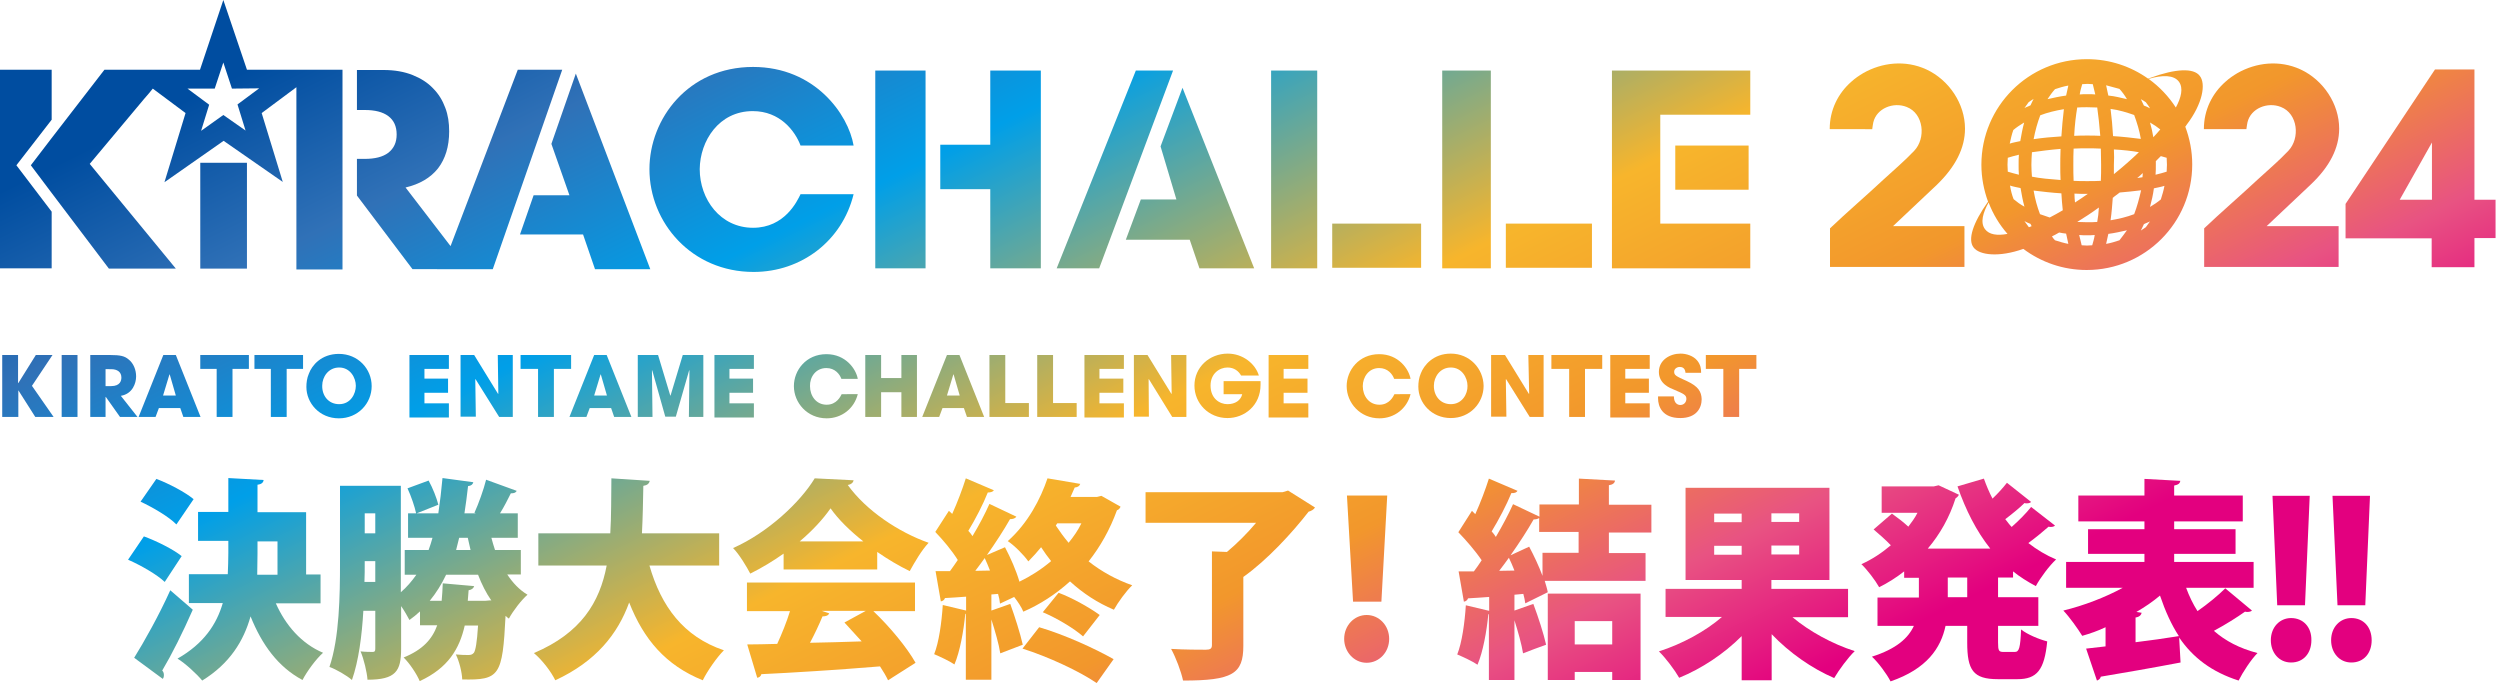
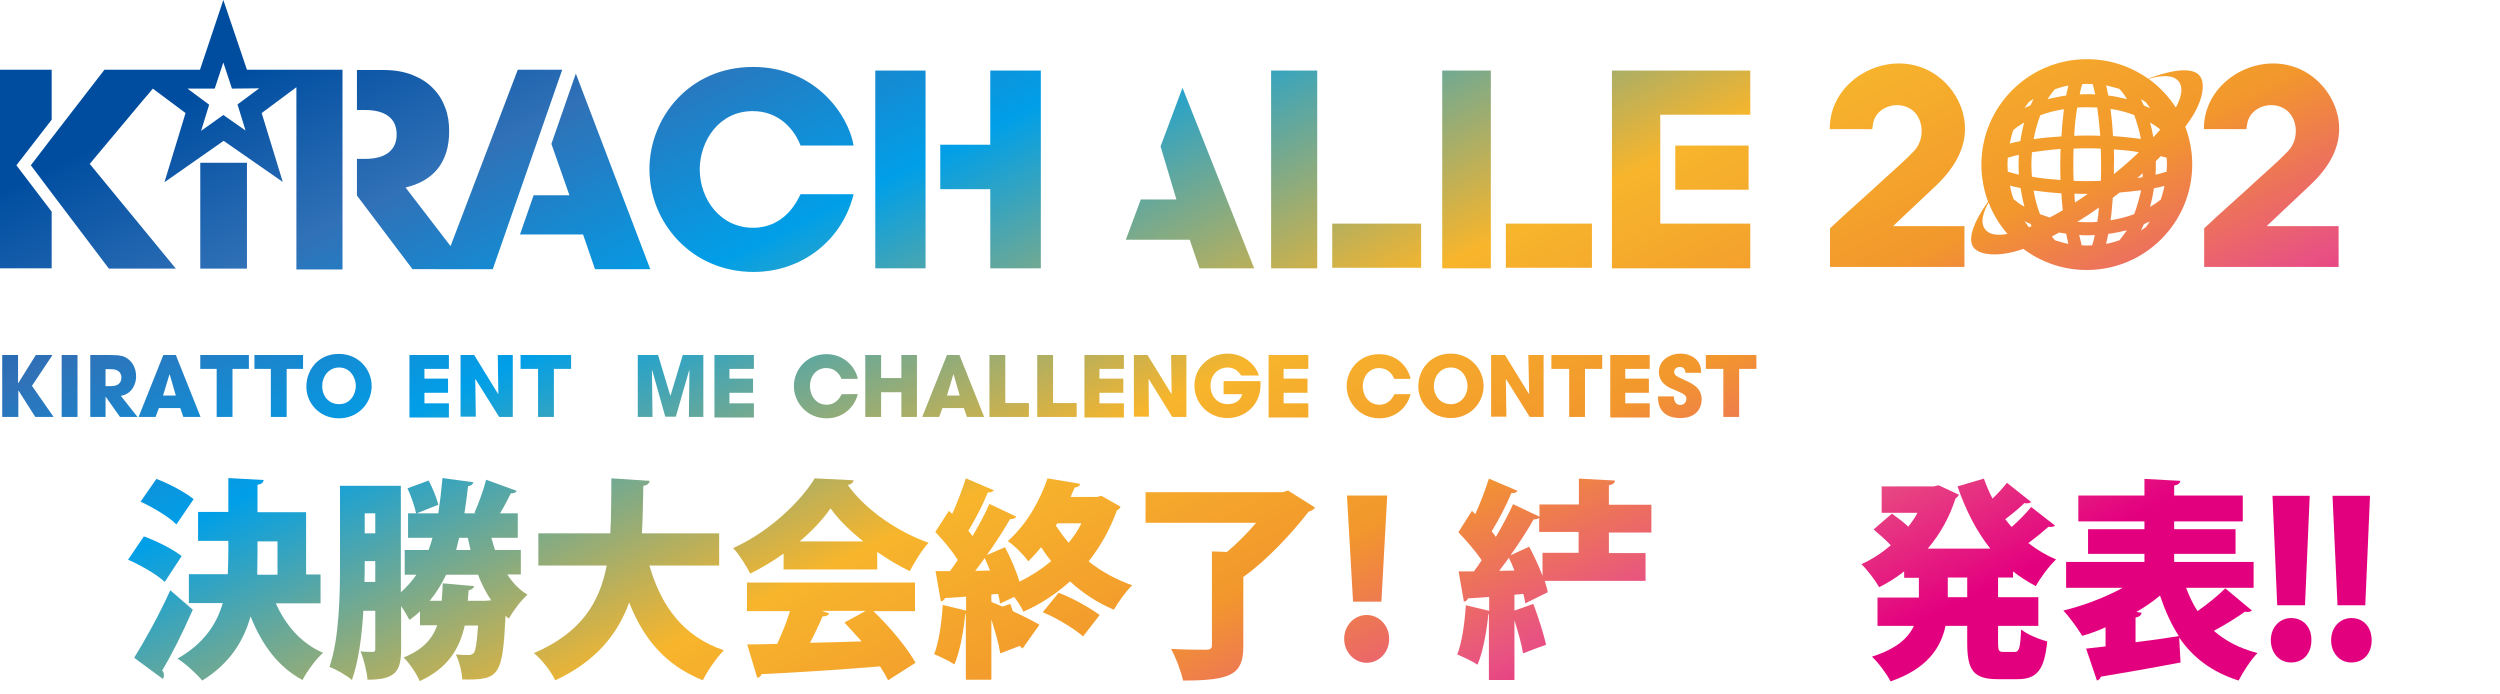
<svg xmlns="http://www.w3.org/2000/svg" version="1.1" id="レイヤー_1" x="0px" y="0px" viewBox="0 0 900 250" style="enable-background:new 0 0 900 250;" xml:space="preserve">
  <style type="text/css">
	.st0{fill:url(#SVGID_1_);}
	.st1{fill:url(#SVGID_00000018957775454785056870000003854072464345324207_);}
	.st2{fill:url(#SVGID_00000153690981466550129150000010420390268476106646_);}
	.st3{fill:url(#SVGID_00000060028776205612426590000013645369992441666229_);}
	.st4{fill:url(#SVGID_00000182522140333878315670000000409940434042762420_);}
	.st5{fill:url(#SVGID_00000102519854455003752500000012930949496477249163_);}
	.st6{fill:url(#SVGID_00000062902447867492083400000018357738347421320093_);}
	.st7{fill:url(#SVGID_00000021822735828534113120000016391594912889446028_);}
	.st8{fill:url(#SVGID_00000003086106382007984930000006619622110729873546_);}
	.st9{fill:url(#SVGID_00000101815898969083864260000012860349868525497772_);}
	.st10{fill:url(#SVGID_00000148631996315105485490000008643842610728355243_);}
	.st11{fill:url(#SVGID_00000010300501092080734050000014739285601637351578_);}
	.st12{fill:url(#SVGID_00000134236017223746187010000008724899404092821689_);}
	.st13{fill:url(#SVGID_00000064341588202539917000000007803281095183235216_);}
	.st14{fill:url(#SVGID_00000181046049175939244980000002771432402187561658_);}
	.st15{fill:url(#SVGID_00000124883241665401815080000016707141838590014128_);}
	.st16{fill:url(#SVGID_00000007419823685488079340000002688193057059063957_);}
	.st17{fill:url(#SVGID_00000001646702031941240170000015568652115120035485_);}
	.st18{fill:url(#SVGID_00000136388964126732642720000014529693641051991221_);}
	.st19{fill:url(#SVGID_00000144312356127890103350000013699263413463303099_);}
	.st20{fill:url(#SVGID_00000026874518036619167200000014509995633276987786_);}
	.st21{fill:url(#SVGID_00000106835205080147308030000016287197634996561794_);}
	.st22{fill:url(#SVGID_00000126317573930668325380000012588206727716144275_);}
	.st23{fill:url(#SVGID_00000116194575992191519210000017187399075984017562_);}
	.st24{fill:url(#SVGID_00000088100687255646139120000000037189547707144117_);}
	.st25{fill:url(#SVGID_00000003070515732421779400000005183305870211910277_);}
	.st26{fill:url(#SVGID_00000060000416659443537290000003981007759069353869_);}
	.st27{fill:url(#SVGID_00000017509072387613444970000002562988391069005698_);}
	.st28{fill:url(#SVGID_00000009566242737511795210000009059107434069317290_);}
	.st29{fill:url(#SVGID_00000093142943098121626830000005913630408283126943_);}
	.st30{fill:url(#SVGID_00000146481050863879406500000012134432893356752007_);}
	.st31{fill:url(#SVGID_00000180338666256988307110000008028700834605348508_);}
	.st32{fill:url(#SVGID_00000182506121862926813140000002070074505235363471_);}
	.st33{fill:url(#SVGID_00000047757316230520070410000000194828205870907052_);}
	.st34{fill:url(#SVGID_00000103956059881987285810000011153197414202365622_);}
	.st35{fill:url(#SVGID_00000026130419170525112910000013017260039198243500_);}
	.st36{fill:url(#SVGID_00000173148699926446898580000006108408757730580122_);}
	.st37{fill:url(#SVGID_00000012443712974318444510000014045974503211762574_);}
	.st38{fill:url(#SVGID_00000041275588014143953750000007264526402886551221_);}
	.st39{fill:url(#SVGID_00000154393911459532564710000013036701990896544150_);}
	.st40{fill:url(#SVGID_00000005226278201811504200000015284986086745873071_);}
	.st41{fill:url(#SVGID_00000098936058480310029400000002913600531086018709_);}
	.st42{fill:url(#SVGID_00000041261932813679419230000016581555288471698324_);}
	.st43{fill:url(#SVGID_00000165197029101148152510000010811856152982120620_);}
	.st44{fill:url(#SVGID_00000114032390208188337230000004128459621197211781_);}
	.st45{fill:url(#SVGID_00000067934294151142991380000013532720290822251184_);}
	.st46{fill:url(#SVGID_00000158739375273981672470000004547746658957142154_);}
	.st47{fill:url(#SVGID_00000168093977232452560820000001289117337305088692_);}
	.st48{fill:url(#SVGID_00000145749511781116487710000004631590526472519327_);}
	.st49{fill:url(#SVGID_00000145747049280461994320000008924197165748932523_);}
	.st50{fill:url(#SVGID_00000183946782027661296950000008283380250658361998_);}
	.st51{fill:url(#SVGID_00000120552602299207908140000010498344027539527614_);}
	.st52{fill:url(#SVGID_00000035490977232287062740000017086115906742514607_);}
	.st53{fill:url(#SVGID_00000005981123395263542110000005125569573731716502_);}
	.st54{fill:url(#SVGID_00000031184253002583093030000008832810382149416349_);}
	.st55{fill:url(#SVGID_00000147922548382202549300000006704211636349026737_);}
	.st56{fill:url(#SVGID_00000165950351400752845040000001864223527232085948_);}
	.st57{fill:url(#SVGID_00000160188395504115925900000006915674472550883002_);}
	.st58{fill:url(#SVGID_00000150064760607367077320000009425871323781593234_);}
	.st59{fill:url(#SVGID_00000036212398070872074090000009649158632679438240_);}
	.st60{fill:url(#SVGID_00000165205627305595586410000011042443197370212794_);}
	.st61{fill:url(#SVGID_00000065761738022296734730000004255778638525692047_);}
	.st62{fill:url(#SVGID_00000116232957408229231140000002929677592408083342_);}
	.st63{fill:url(#SVGID_00000163033082926640891770000000206254463028652940_);}
	.st64{fill:url(#SVGID_00000136393530373724569560000012235816972766119054_);}
	.st65{fill:url(#SVGID_00000010306560784013796920000015262368688901144196_);}
	.st66{fill:url(#SVGID_00000052797296396264156700000000768491948613588629_);}
	.st67{fill:url(#SVGID_00000054978536130428181290000013080483253304179624_);}
	.st68{fill:url(#SVGID_00000116237259434182719910000005224589005369287830_);}
	.st69{fill:url(#SVGID_00000103254564760625872830000000572836322629080971_);}
	.st70{fill:url(#SVGID_00000026875566591983867600000001329856569312338594_);}
	.st71{fill:url(#SVGID_00000067936967467506495310000000022125542382135190_);}
	.st72{fill:url(#SVGID_00000019639827729257661370000017742433409906654137_);}
	.st73{fill:url(#SVGID_00000047019472904885186100000009541674736653195659_);}
</style>
  <g>
    <linearGradient id="SVGID_1_" gradientUnits="userSpaceOnUse" x1="304.497" y1="-154.035" x2="529.45" y2="303.286">
      <stop offset="0" style="stop-color:#004DA0" />
      <stop offset="0.129" style="stop-color:#004DA0" />
      <stop offset="0.253" style="stop-color:#3071B7" />
      <stop offset="0.398" style="stop-color:#009FE8" />
      <stop offset="0.625" style="stop-color:#F7B52C" />
      <stop offset="0.768" style="stop-color:#F2972C" />
      <stop offset="0.89" style="stop-color:#E85382" />
      <stop offset="1" style="stop-color:#E3007F" />
    </linearGradient>
    <path class="st0" d="M450,141.7C450,141.8,450,141.8,450,141.7L450,141.7L450,141.7z" />
    <linearGradient id="SVGID_00000179603810035393000490000008922434534351271053_" gradientUnits="userSpaceOnUse" x1="304.497" y1="-154.035" x2="529.45" y2="303.286">
      <stop offset="0" style="stop-color:#004DA0" />
      <stop offset="0.129" style="stop-color:#004DA0" />
      <stop offset="0.253" style="stop-color:#3071B7" />
      <stop offset="0.398" style="stop-color:#009FE8" />
      <stop offset="0.625" style="stop-color:#F7B52C" />
      <stop offset="0.768" style="stop-color:#F2972C" />
      <stop offset="0.89" style="stop-color:#E85382" />
      <stop offset="1" style="stop-color:#E3007F" />
    </linearGradient>
    <path style="fill:url(#SVGID_00000179603810035393000490000008922434534351271053_);" d="M450,141.7C450,141.8,450,141.8,450,141.7   L450,141.7L450,141.7z" />
    <g>
      <linearGradient id="SVGID_00000023989837204306933720000012673606548272127152_" gradientUnits="userSpaceOnUse" x1="-48.778" y1="19.738" x2="176.175" y2="477.059">
        <stop offset="0" style="stop-color:#004DA0" />
        <stop offset="0.129" style="stop-color:#004DA0" />
        <stop offset="0.253" style="stop-color:#3071B7" />
        <stop offset="0.398" style="stop-color:#009FE8" />
        <stop offset="0.625" style="stop-color:#F7B52C" />
        <stop offset="0.768" style="stop-color:#F2972C" />
        <stop offset="0.89" style="stop-color:#E85382" />
        <stop offset="1" style="stop-color:#E3007F" />
      </linearGradient>
      <polygon style="fill:url(#SVGID_00000023989837204306933720000012673606548272127152_);" points="18.9,127.8 12.9,127.8     6.6,137.9 6.5,137.9 6.5,127.8 0.8,127.8 0.8,150.1 6.6,150.1 6.6,140.5 12.7,150.1 19.3,150.1 11.5,138.9   " />
      <linearGradient id="SVGID_00000038379829110049586830000007849427086814383270_" gradientUnits="userSpaceOnUse" x1="-36.533" y1="13.715" x2="188.419" y2="471.036">
        <stop offset="0" style="stop-color:#004DA0" />
        <stop offset="0.129" style="stop-color:#004DA0" />
        <stop offset="0.253" style="stop-color:#3071B7" />
        <stop offset="0.398" style="stop-color:#009FE8" />
        <stop offset="0.625" style="stop-color:#F7B52C" />
        <stop offset="0.768" style="stop-color:#F2972C" />
        <stop offset="0.89" style="stop-color:#E85382" />
        <stop offset="1" style="stop-color:#E3007F" />
      </linearGradient>
      <rect x="22.2" y="127.8" style="fill:url(#SVGID_00000038379829110049586830000007849427086814383270_);" width="5.7" height="22.3" />
      <linearGradient id="SVGID_00000007406276829873092710000002112055205225075884_" gradientUnits="userSpaceOnUse" x1="-25.017" y1="8.05" x2="199.936" y2="465.372">
        <stop offset="0" style="stop-color:#004DA0" />
        <stop offset="0.129" style="stop-color:#004DA0" />
        <stop offset="0.253" style="stop-color:#3071B7" />
        <stop offset="0.398" style="stop-color:#009FE8" />
        <stop offset="0.625" style="stop-color:#F7B52C" />
        <stop offset="0.768" style="stop-color:#F2972C" />
        <stop offset="0.89" style="stop-color:#E85382" />
        <stop offset="1" style="stop-color:#E3007F" />
      </linearGradient>
      <path style="fill:url(#SVGID_00000007406276829873092710000002112055205225075884_);" d="M49,135.5c0-2.3-0.9-4.7-2.7-6.1    c-1.4-1.2-2.9-1.6-6.8-1.6h-7v22.3H38v-7.2h0.1l5.1,7.2h6.3l-6-7.6C47.7,141.8,49,138,49,135.5z M40,139h-2v-6.1H40    c2.2,0,3.7,1,3.7,3C43.7,137,43.3,139,40,139z" />
      <linearGradient id="SVGID_00000036945976887604986720000017923452503461582982_" gradientUnits="userSpaceOnUse" x1="-11.175" y1="1.241" x2="213.778" y2="458.563">
        <stop offset="0" style="stop-color:#004DA0" />
        <stop offset="0.129" style="stop-color:#004DA0" />
        <stop offset="0.253" style="stop-color:#3071B7" />
        <stop offset="0.398" style="stop-color:#009FE8" />
        <stop offset="0.625" style="stop-color:#F7B52C" />
        <stop offset="0.768" style="stop-color:#F2972C" />
        <stop offset="0.89" style="stop-color:#E85382" />
        <stop offset="1" style="stop-color:#E3007F" />
      </linearGradient>
      <path style="fill:url(#SVGID_00000036945976887604986720000017923452503461582982_);" d="M58.8,127.8l-8.9,22.3H56l1.2-3.2h7.7    l1.1,3.2h6.2l-8.9-22.3H58.8z M58.7,142.4l2.3-7.6h0.1l2.2,7.6H58.7z" />
      <linearGradient id="SVGID_00000019680021674213440640000008148482650105010821_" gradientUnits="userSpaceOnUse" x1="10.778" y1="-9.557" x2="235.73" y2="447.765">
        <stop offset="0" style="stop-color:#004DA0" />
        <stop offset="0.129" style="stop-color:#004DA0" />
        <stop offset="0.253" style="stop-color:#3071B7" />
        <stop offset="0.398" style="stop-color:#009FE8" />
        <stop offset="0.625" style="stop-color:#F7B52C" />
        <stop offset="0.768" style="stop-color:#F2972C" />
        <stop offset="0.89" style="stop-color:#E85382" />
        <stop offset="1" style="stop-color:#E3007F" />
      </linearGradient>
      <polygon style="fill:url(#SVGID_00000019680021674213440640000008148482650105010821_);" points="72.1,132.8 78,132.8 78,150.1     83.7,150.1 83.7,132.8 89.6,132.8 89.6,127.8 72.1,127.8   " />
      <linearGradient id="SVGID_00000091737337691611801260000005893847726110198161_" gradientUnits="userSpaceOnUse" x1="26.5" y1="-17.291" x2="251.452" y2="440.031">
        <stop offset="0" style="stop-color:#004DA0" />
        <stop offset="0.129" style="stop-color:#004DA0" />
        <stop offset="0.253" style="stop-color:#3071B7" />
        <stop offset="0.398" style="stop-color:#009FE8" />
        <stop offset="0.625" style="stop-color:#F7B52C" />
        <stop offset="0.768" style="stop-color:#F2972C" />
        <stop offset="0.89" style="stop-color:#E85382" />
        <stop offset="1" style="stop-color:#E3007F" />
      </linearGradient>
      <polygon style="fill:url(#SVGID_00000091737337691611801260000005893847726110198161_);" points="91.6,132.8 97.5,132.8     97.5,150.1 103.2,150.1 103.2,132.8 109.1,132.8 109.1,127.8 91.6,127.8   " />
      <linearGradient id="SVGID_00000177454160384710595700000003694056869453820833_" gradientUnits="userSpaceOnUse" x1="41.51" y1="-24.674" x2="266.463" y2="432.648">
        <stop offset="0" style="stop-color:#004DA0" />
        <stop offset="0.129" style="stop-color:#004DA0" />
        <stop offset="0.253" style="stop-color:#3071B7" />
        <stop offset="0.398" style="stop-color:#009FE8" />
        <stop offset="0.625" style="stop-color:#F7B52C" />
        <stop offset="0.768" style="stop-color:#F2972C" />
        <stop offset="0.89" style="stop-color:#E85382" />
        <stop offset="1" style="stop-color:#E3007F" />
      </linearGradient>
      <path style="fill:url(#SVGID_00000177454160384710595700000003694056869453820833_);" d="M122,127.4c-6.3,0-9.7,4.1-10.8,7.1    c-0.7,1.6-0.9,3.3-0.9,4.8c0,5.8,4.7,11.3,11.7,11.3c6.9,0,11.8-5.4,11.8-11.6C133.8,132.8,128.9,127.4,122,127.4z M122.1,145.5    c-3.9,0-6.2-3.1-6.1-6.7c0-3.1,2.2-6.5,6.1-6.5c4,0,6,3.7,6,6.6C128.1,141.8,126.2,145.5,122.1,145.5z" />
      <linearGradient id="SVGID_00000034808350081149765140000016172360072346743205_" gradientUnits="userSpaceOnUse" x1="67.653" y1="-37.533" x2="292.606" y2="419.788">
        <stop offset="0" style="stop-color:#004DA0" />
        <stop offset="0.129" style="stop-color:#004DA0" />
        <stop offset="0.253" style="stop-color:#3071B7" />
        <stop offset="0.398" style="stop-color:#009FE8" />
        <stop offset="0.625" style="stop-color:#F7B52C" />
        <stop offset="0.768" style="stop-color:#F2972C" />
        <stop offset="0.89" style="stop-color:#E85382" />
        <stop offset="1" style="stop-color:#E3007F" />
      </linearGradient>
      <polygon style="fill:url(#SVGID_00000034808350081149765140000016172360072346743205_);" points="147.4,150.3 161.6,150.3     161.6,145.2 152.8,145.2 152.8,141.4 161.3,141.4 161.3,136.3 152.8,136.3 152.8,132.8 161.6,132.8 161.6,127.8 147.4,127.8   " />
      <linearGradient id="SVGID_00000121983016209695704830000014508641698507541687_" gradientUnits="userSpaceOnUse" x1="84.406" y1="-45.774" x2="309.359" y2="411.547">
        <stop offset="0" style="stop-color:#004DA0" />
        <stop offset="0.129" style="stop-color:#004DA0" />
        <stop offset="0.253" style="stop-color:#3071B7" />
        <stop offset="0.398" style="stop-color:#009FE8" />
        <stop offset="0.625" style="stop-color:#F7B52C" />
        <stop offset="0.768" style="stop-color:#F2972C" />
        <stop offset="0.89" style="stop-color:#E85382" />
        <stop offset="1" style="stop-color:#E3007F" />
      </linearGradient>
      <polygon style="fill:url(#SVGID_00000121983016209695704830000014508641698507541687_);" points="179.4,141.7 179.3,141.8     170.7,127.8 165.8,127.8 165.8,150 171.3,150 171.1,136.5 171.2,136.5 179.7,150.1 184.6,150.1 184.6,127.8 179.2,127.8   " />
      <linearGradient id="SVGID_00000014617292318999460510000009670171405201653658_" gradientUnits="userSpaceOnUse" x1="104.059" y1="-55.441" x2="329.012" y2="401.88">
        <stop offset="0" style="stop-color:#004DA0" />
        <stop offset="0.129" style="stop-color:#004DA0" />
        <stop offset="0.253" style="stop-color:#3071B7" />
        <stop offset="0.398" style="stop-color:#009FE8" />
        <stop offset="0.625" style="stop-color:#F7B52C" />
        <stop offset="0.768" style="stop-color:#F2972C" />
        <stop offset="0.89" style="stop-color:#E85382" />
        <stop offset="1" style="stop-color:#E3007F" />
      </linearGradient>
      <polygon style="fill:url(#SVGID_00000014617292318999460510000009670171405201653658_);" points="205.6,127.8 187.4,127.8     187.4,132.8 193.7,132.8 193.7,150.1 199.4,150.1 199.4,132.8 205.6,132.8   " />
      <linearGradient id="SVGID_00000065043666802021528970000014830443332391722910_" gradientUnits="userSpaceOnUse" x1="113.731" y1="-60.199" x2="338.684" y2="397.122">
        <stop offset="0" style="stop-color:#004DA0" />
        <stop offset="0.129" style="stop-color:#004DA0" />
        <stop offset="0.253" style="stop-color:#3071B7" />
        <stop offset="0.398" style="stop-color:#009FE8" />
        <stop offset="0.625" style="stop-color:#F7B52C" />
        <stop offset="0.768" style="stop-color:#F2972C" />
        <stop offset="0.89" style="stop-color:#E85382" />
        <stop offset="1" style="stop-color:#E3007F" />
      </linearGradient>
-       <path style="fill:url(#SVGID_00000065043666802021528970000014830443332391722910_);" d="M213.9,127.8l-8.9,22.3h6.1l1.2-3.2h7.7    l1.1,3.2h6.2l-8.9-22.3H213.9z M213.9,142.4l2.3-7.6h0.1l2.2,7.6H213.9z" />
      <linearGradient id="SVGID_00000176729981037152488210000015519824014798504855_" gradientUnits="userSpaceOnUse" x1="137.677" y1="-71.978" x2="362.63" y2="385.344">
        <stop offset="0" style="stop-color:#004DA0" />
        <stop offset="0.129" style="stop-color:#004DA0" />
        <stop offset="0.253" style="stop-color:#3071B7" />
        <stop offset="0.398" style="stop-color:#009FE8" />
        <stop offset="0.625" style="stop-color:#F7B52C" />
        <stop offset="0.768" style="stop-color:#F2972C" />
        <stop offset="0.89" style="stop-color:#E85382" />
        <stop offset="1" style="stop-color:#E3007F" />
      </linearGradient>
      <polygon style="fill:url(#SVGID_00000176729981037152488210000015519824014798504855_);" points="241.4,142.4 241.3,142.4     236.9,127.8 229.6,127.8 229.6,150.1 234.9,150.1 234.7,133.4 234.8,133.3 239.5,150 243.3,150 248.1,133.3 248.2,133.4     248,150.1 253.2,150.1 253.2,127.8 245.8,127.8   " />
      <linearGradient id="SVGID_00000174561828858960898160000003841658362328243121_" gradientUnits="userSpaceOnUse" x1="156.044" y1="-81.012" x2="380.997" y2="376.309">
        <stop offset="0" style="stop-color:#004DA0" />
        <stop offset="0.129" style="stop-color:#004DA0" />
        <stop offset="0.253" style="stop-color:#3071B7" />
        <stop offset="0.398" style="stop-color:#009FE8" />
        <stop offset="0.625" style="stop-color:#F7B52C" />
        <stop offset="0.768" style="stop-color:#F2972C" />
        <stop offset="0.89" style="stop-color:#E85382" />
        <stop offset="1" style="stop-color:#E3007F" />
      </linearGradient>
      <polygon style="fill:url(#SVGID_00000174561828858960898160000003841658362328243121_);" points="257.2,150.3 271.4,150.3     271.4,145.2 262.6,145.2 262.6,141.4 271.1,141.4 271.1,136.3 262.6,136.3 262.6,132.8 271.4,132.8 271.4,127.8 257.2,127.8   " />
      <linearGradient id="SVGID_00000062908543773471248740000013902585618895403952_" gradientUnits="userSpaceOnUse" x1="182.804" y1="-94.176" x2="407.757" y2="363.146">
        <stop offset="0" style="stop-color:#004DA0" />
        <stop offset="0.129" style="stop-color:#004DA0" />
        <stop offset="0.253" style="stop-color:#3071B7" />
        <stop offset="0.398" style="stop-color:#009FE8" />
        <stop offset="0.625" style="stop-color:#F7B52C" />
        <stop offset="0.768" style="stop-color:#F2972C" />
        <stop offset="0.89" style="stop-color:#E85382" />
        <stop offset="1" style="stop-color:#E3007F" />
      </linearGradient>
      <path style="fill:url(#SVGID_00000062908543773471248740000013902585618895403952_);" d="M297.5,132.5c3.1,0,4.8,2.2,5.4,3.9h5.9    c-0.6-3.5-4.3-8.9-11.3-8.9c-7.3,0-11.7,5.8-11.7,11.5c0,6,4.8,11.6,11.8,11.6c5.4,0,9.9-3.5,11.2-8.7H303    c-0.4,0.8-1.8,3.8-5.4,3.8c-3.8,0-6-3.2-6-6.7C291.5,135.8,293.6,132.5,297.5,132.5z" />
      <linearGradient id="SVGID_00000143613265809136385130000005485573531491033483_" gradientUnits="userSpaceOnUse" x1="201.615" y1="-103.429" x2="426.568" y2="353.893">
        <stop offset="0" style="stop-color:#004DA0" />
        <stop offset="0.129" style="stop-color:#004DA0" />
        <stop offset="0.253" style="stop-color:#3071B7" />
        <stop offset="0.398" style="stop-color:#009FE8" />
        <stop offset="0.625" style="stop-color:#F7B52C" />
        <stop offset="0.768" style="stop-color:#F2972C" />
        <stop offset="0.89" style="stop-color:#E85382" />
        <stop offset="1" style="stop-color:#E3007F" />
      </linearGradient>
      <polygon style="fill:url(#SVGID_00000143613265809136385130000005485573531491033483_);" points="324.5,136.1 317.2,136.1     317.2,127.8 311.5,127.8 311.5,150.1 317.2,150.1 317.2,141.2 324.5,141.2 324.5,150.1 330.1,150.1 330.1,127.8 324.5,127.8   " />
      <linearGradient id="SVGID_00000140732848683501848730000013590151104399818903_" gradientUnits="userSpaceOnUse" x1="216.033" y1="-110.521" x2="440.986" y2="346.801">
        <stop offset="0" style="stop-color:#004DA0" />
        <stop offset="0.129" style="stop-color:#004DA0" />
        <stop offset="0.253" style="stop-color:#3071B7" />
        <stop offset="0.398" style="stop-color:#009FE8" />
        <stop offset="0.625" style="stop-color:#F7B52C" />
        <stop offset="0.768" style="stop-color:#F2972C" />
        <stop offset="0.89" style="stop-color:#E85382" />
        <stop offset="1" style="stop-color:#E3007F" />
      </linearGradient>
      <path style="fill:url(#SVGID_00000140732848683501848730000013590151104399818903_);" d="M340.9,127.8l-8.9,22.3h6.1l1.2-3.2h7.7    l1.1,3.2h6.2l-8.9-22.3H340.9z M340.9,142.4l2.3-7.6h0.1l2.2,7.6H340.9z" />
      <linearGradient id="SVGID_00000148655595100534003670000009208727346071487125_" gradientUnits="userSpaceOnUse" x1="232.407" y1="-118.575" x2="457.36" y2="338.747">
        <stop offset="0" style="stop-color:#004DA0" />
        <stop offset="0.129" style="stop-color:#004DA0" />
        <stop offset="0.253" style="stop-color:#3071B7" />
        <stop offset="0.398" style="stop-color:#009FE8" />
        <stop offset="0.625" style="stop-color:#F7B52C" />
        <stop offset="0.768" style="stop-color:#F2972C" />
        <stop offset="0.89" style="stop-color:#E85382" />
        <stop offset="1" style="stop-color:#E3007F" />
      </linearGradient>
      <polygon style="fill:url(#SVGID_00000148655595100534003670000009208727346071487125_);" points="361.9,127.8 356.2,127.8     356.2,127.8 356.2,150.1 370.4,150.1 370.4,145.1 361.9,145.1   " />
      <linearGradient id="SVGID_00000029014870297930285410000014802344168142991276_" gradientUnits="userSpaceOnUse" x1="246.246" y1="-125.382" x2="471.199" y2="331.94">
        <stop offset="0" style="stop-color:#004DA0" />
        <stop offset="0.129" style="stop-color:#004DA0" />
        <stop offset="0.253" style="stop-color:#3071B7" />
        <stop offset="0.398" style="stop-color:#009FE8" />
        <stop offset="0.625" style="stop-color:#F7B52C" />
        <stop offset="0.768" style="stop-color:#F2972C" />
        <stop offset="0.89" style="stop-color:#E85382" />
        <stop offset="1" style="stop-color:#E3007F" />
      </linearGradient>
      <polygon style="fill:url(#SVGID_00000029014870297930285410000014802344168142991276_);" points="379.1,127.8 373.4,127.8     373.4,150.1 387.6,150.1 387.6,145.1 379.1,145.1   " />
      <linearGradient id="SVGID_00000114049080246772054020000013534594099103092671_" gradientUnits="userSpaceOnUse" x1="263.345" y1="-133.793" x2="488.298" y2="323.529">
        <stop offset="0" style="stop-color:#004DA0" />
        <stop offset="0.129" style="stop-color:#004DA0" />
        <stop offset="0.253" style="stop-color:#3071B7" />
        <stop offset="0.398" style="stop-color:#009FE8" />
        <stop offset="0.625" style="stop-color:#F7B52C" />
        <stop offset="0.768" style="stop-color:#F2972C" />
        <stop offset="0.89" style="stop-color:#E85382" />
        <stop offset="1" style="stop-color:#E3007F" />
      </linearGradient>
      <polygon style="fill:url(#SVGID_00000114049080246772054020000013534594099103092671_);" points="390.4,150.3 404.6,150.3     404.6,145.2 395.8,145.2 395.8,141.4 404.4,141.4 404.4,136.3 395.8,136.3 395.8,132.8 404.6,132.8 404.6,127.8 390.4,127.8   " />
      <linearGradient id="SVGID_00000131366538633349699490000017101056605373790392_" gradientUnits="userSpaceOnUse" x1="279.555" y1="-141.767" x2="504.508" y2="315.555">
        <stop offset="0" style="stop-color:#004DA0" />
        <stop offset="0.129" style="stop-color:#004DA0" />
        <stop offset="0.253" style="stop-color:#3071B7" />
        <stop offset="0.398" style="stop-color:#009FE8" />
        <stop offset="0.625" style="stop-color:#F7B52C" />
        <stop offset="0.768" style="stop-color:#F2972C" />
        <stop offset="0.89" style="stop-color:#E85382" />
        <stop offset="1" style="stop-color:#E3007F" />
      </linearGradient>
      <polygon style="fill:url(#SVGID_00000131366538633349699490000017101056605373790392_);" points="421.8,141.7 421.7,141.8     413.1,127.8 408.2,127.8 408.2,150 413.6,150 413.5,136.5 413.6,136.5 422,150.1 427.1,150.1 427.1,127.8 421.6,127.8   " />
      <linearGradient id="SVGID_00000108994400079207218300000008924857273140349321_" gradientUnits="userSpaceOnUse" x1="299.116" y1="-151.388" x2="524.069" y2="305.933">
        <stop offset="0" style="stop-color:#004DA0" />
        <stop offset="0.129" style="stop-color:#004DA0" />
        <stop offset="0.253" style="stop-color:#3071B7" />
        <stop offset="0.398" style="stop-color:#009FE8" />
        <stop offset="0.625" style="stop-color:#F7B52C" />
        <stop offset="0.768" style="stop-color:#F2972C" />
        <stop offset="0.89" style="stop-color:#E85382" />
        <stop offset="1" style="stop-color:#E3007F" />
      </linearGradient>
      <path style="fill:url(#SVGID_00000108994400079207218300000008924857273140349321_);" d="M440.5,141.9h6.7    c-0.5,2.2-2.5,3.6-5.3,3.6c-2.8,0-6.1-2-6.1-6.7c0-4.4,3.3-6.5,6.1-6.5c2.4,0,4,1.3,4.9,2.9h6.4c-1.3-4.3-5.8-7.9-11.2-7.9    c-6.6,0-12,4.9-12,11.5c0,6.4,5.1,11.7,11.9,11.7c6.1,0,11.9-4.5,11.9-12c0-0.4,0-0.8,0-1.2v-0.1h-13.3V141.9z" />
      <linearGradient id="SVGID_00000021116599514679707200000006454649445647416990_" gradientUnits="userSpaceOnUse" x1="316.742" y1="-160.058" x2="541.695" y2="297.263">
        <stop offset="0" style="stop-color:#004DA0" />
        <stop offset="0.129" style="stop-color:#004DA0" />
        <stop offset="0.253" style="stop-color:#3071B7" />
        <stop offset="0.398" style="stop-color:#009FE8" />
        <stop offset="0.625" style="stop-color:#F7B52C" />
        <stop offset="0.768" style="stop-color:#F2972C" />
        <stop offset="0.89" style="stop-color:#E85382" />
        <stop offset="1" style="stop-color:#E3007F" />
      </linearGradient>
      <polygon style="fill:url(#SVGID_00000021116599514679707200000006454649445647416990_);" points="456.7,150.3 471,150.3     471,145.2 462.1,145.2 462.1,141.4 470.7,141.4 470.7,136.3 462.1,136.3 462.1,132.8 471,132.8 471,127.8 456.7,127.8   " />
      <linearGradient id="SVGID_00000081635927453890060420000003237511621535921319_" gradientUnits="userSpaceOnUse" x1="343.068" y1="-173.008" x2="568.02" y2="284.314">
        <stop offset="0" style="stop-color:#004DA0" />
        <stop offset="0.129" style="stop-color:#004DA0" />
        <stop offset="0.253" style="stop-color:#3071B7" />
        <stop offset="0.398" style="stop-color:#009FE8" />
        <stop offset="0.625" style="stop-color:#F7B52C" />
        <stop offset="0.768" style="stop-color:#F2972C" />
        <stop offset="0.89" style="stop-color:#E85382" />
        <stop offset="1" style="stop-color:#E3007F" />
      </linearGradient>
      <path style="fill:url(#SVGID_00000081635927453890060420000003237511621535921319_);" d="M496.5,132.5c3.1,0,4.8,2.2,5.4,3.9h5.9    c-0.6-3.5-4.3-8.9-11.3-8.9c-7.3,0-11.7,5.8-11.7,11.5c0,6,4.8,11.6,11.8,11.6c5.4,0,9.9-3.5,11.2-8.7H502    c-0.4,0.8-1.8,3.8-5.4,3.8c-3.8,0-6-3.2-6-6.7C490.6,135.8,492.7,132.5,496.5,132.5z" />
      <linearGradient id="SVGID_00000109030029171200520410000011014939276718169788_" gradientUnits="userSpaceOnUse" x1="363.811" y1="-183.211" x2="588.764" y2="274.11">
        <stop offset="0" style="stop-color:#004DA0" />
        <stop offset="0.129" style="stop-color:#004DA0" />
        <stop offset="0.253" style="stop-color:#3071B7" />
        <stop offset="0.398" style="stop-color:#009FE8" />
        <stop offset="0.625" style="stop-color:#F7B52C" />
        <stop offset="0.768" style="stop-color:#F2972C" />
        <stop offset="0.89" style="stop-color:#E85382" />
        <stop offset="1" style="stop-color:#E3007F" />
      </linearGradient>
      <path style="fill:url(#SVGID_00000109030029171200520410000011014939276718169788_);" d="M522.3,127.3c-6.3,0-9.7,4.2-10.8,7.1    c-0.7,1.6-0.9,3.3-0.9,4.8c0,5.8,4.7,11.3,11.7,11.3c6.9,0,11.8-5.4,11.8-11.6C534,132.7,529.1,127.3,522.3,127.3z M522.3,145.5    c-3.9,0-6.2-3.2-6.1-6.7c0-3.1,2.2-6.5,6.1-6.5c4,0,6,3.7,6,6.6C528.4,141.8,526.4,145.5,522.3,145.5z" />
      <linearGradient id="SVGID_00000045589052750877373120000000162282566032839077_" gradientUnits="userSpaceOnUse" x1="383.161" y1="-192.73" x2="608.114" y2="264.592">
        <stop offset="0" style="stop-color:#004DA0" />
        <stop offset="0.129" style="stop-color:#004DA0" />
        <stop offset="0.253" style="stop-color:#3071B7" />
        <stop offset="0.398" style="stop-color:#009FE8" />
        <stop offset="0.625" style="stop-color:#F7B52C" />
        <stop offset="0.768" style="stop-color:#F2972C" />
        <stop offset="0.89" style="stop-color:#E85382" />
        <stop offset="1" style="stop-color:#E3007F" />
      </linearGradient>
      <polygon style="fill:url(#SVGID_00000045589052750877373120000000162282566032839077_);" points="550.5,141.7 550.4,141.8     541.8,127.8 536.8,127.8 536.8,150 542.3,150 542.1,136.5 542.2,136.5 550.7,150.1 555.7,150.1 555.7,127.8 550.2,127.8   " />
      <linearGradient id="SVGID_00000075846540249157967150000012593326860894655627_" gradientUnits="userSpaceOnUse" x1="402.923" y1="-202.45" x2="627.875" y2="254.872">
        <stop offset="0" style="stop-color:#004DA0" />
        <stop offset="0.129" style="stop-color:#004DA0" />
        <stop offset="0.253" style="stop-color:#3071B7" />
        <stop offset="0.398" style="stop-color:#009FE8" />
        <stop offset="0.625" style="stop-color:#F7B52C" />
        <stop offset="0.768" style="stop-color:#F2972C" />
        <stop offset="0.89" style="stop-color:#E85382" />
        <stop offset="1" style="stop-color:#E3007F" />
      </linearGradient>
      <polygon style="fill:url(#SVGID_00000075846540249157967150000012593326860894655627_);" points="558.5,132.8 564.8,132.8     564.9,132.8 564.9,150.1 570.6,150.1 570.6,132.8 576.8,132.8 576.8,127.8 558.5,127.8   " />
      <linearGradient id="SVGID_00000096756026574324317070000009551614607516713916_" gradientUnits="userSpaceOnUse" x1="415.711" y1="-208.74" x2="640.664" y2="248.581">
        <stop offset="0" style="stop-color:#004DA0" />
        <stop offset="0.129" style="stop-color:#004DA0" />
        <stop offset="0.253" style="stop-color:#3071B7" />
        <stop offset="0.398" style="stop-color:#009FE8" />
        <stop offset="0.625" style="stop-color:#F7B52C" />
        <stop offset="0.768" style="stop-color:#F2972C" />
        <stop offset="0.89" style="stop-color:#E85382" />
        <stop offset="1" style="stop-color:#E3007F" />
      </linearGradient>
      <polygon style="fill:url(#SVGID_00000096756026574324317070000009551614607516713916_);" points="579.7,150.3 593.9,150.3     593.9,145.2 585.1,145.2 585.1,141.4 593.6,141.4 593.6,136.3 585.1,136.3 585.1,132.8 593.9,132.8 593.9,127.8 579.7,127.8   " />
      <linearGradient id="SVGID_00000135650921921752188300000003838244710942429349_" gradientUnits="userSpaceOnUse" x1="430.139" y1="-215.838" x2="655.092" y2="241.484">
        <stop offset="0" style="stop-color:#004DA0" />
        <stop offset="0.129" style="stop-color:#004DA0" />
        <stop offset="0.253" style="stop-color:#3071B7" />
        <stop offset="0.398" style="stop-color:#009FE8" />
        <stop offset="0.625" style="stop-color:#F7B52C" />
        <stop offset="0.768" style="stop-color:#F2972C" />
        <stop offset="0.89" style="stop-color:#E85382" />
        <stop offset="1" style="stop-color:#E3007F" />
      </linearGradient>
      <path style="fill:url(#SVGID_00000135650921921752188300000003838244710942429349_);" d="M607.3,137.2c-4-1.8-4.6-2.1-4.6-3.4    c0-1,1-1.7,2-1.7c1.8,0,2,1.4,2.1,2.2v-0.1h5.6c0-1.3-0.1-2.8-1.4-4.4c-1.4-1.7-3.9-2.5-6-2.5c-3.8,0-7.8,2.3-7.8,6.6    s4,5.8,5.5,6.4c3.5,1.5,4.4,1.9,4.4,3.3c0,1.1-0.8,2.2-2.2,2.2c-0.7,0-2.3-0.4-2.3-3.1h-5.7v0.7c0,2.9,1.5,7.1,8,7.1    c5.8,0,7.7-3.6,7.7-6.8C612.5,141,611.4,139.1,607.3,137.2z" />
      <linearGradient id="SVGID_00000134944473086934399090000004879464746776044446_" gradientUnits="userSpaceOnUse" x1="447.625" y1="-224.439" x2="672.578" y2="232.883">
        <stop offset="0" style="stop-color:#004DA0" />
        <stop offset="0.129" style="stop-color:#004DA0" />
        <stop offset="0.253" style="stop-color:#3071B7" />
        <stop offset="0.398" style="stop-color:#009FE8" />
        <stop offset="0.625" style="stop-color:#F7B52C" />
        <stop offset="0.768" style="stop-color:#F2972C" />
        <stop offset="0.89" style="stop-color:#E85382" />
        <stop offset="1" style="stop-color:#E3007F" />
      </linearGradient>
      <polygon style="fill:url(#SVGID_00000134944473086934399090000004879464746776044446_);" points="614.1,132.8 620.4,132.8     620.4,150.1 626.1,150.1 626.1,132.8 632.3,132.8 632.3,127.8 614.1,127.8   " />
      <linearGradient id="SVGID_00000173881735712489776810000012441549139071679384_" gradientUnits="userSpaceOnUse" x1="521.123" y1="-260.592" x2="746.076" y2="196.73">
        <stop offset="0" style="stop-color:#004DA0" />
        <stop offset="0.129" style="stop-color:#004DA0" />
        <stop offset="0.253" style="stop-color:#3071B7" />
        <stop offset="0.398" style="stop-color:#009FE8" />
        <stop offset="0.625" style="stop-color:#F7B52C" />
        <stop offset="0.768" style="stop-color:#F2972C" />
        <stop offset="0.89" style="stop-color:#E85382" />
        <stop offset="1" style="stop-color:#E3007F" />
      </linearGradient>
      <path style="fill:url(#SVGID_00000173881735712489776810000012441549139071679384_);" d="M707.4,46.3c0-8.9-5.7-17.5-13.9-21.3    c-7.6-3.5-16-2.5-22.7,1.3c-1.5,0.9-3,1.9-4.3,3.1c-4.8,4.2-7.8,10.2-7.8,17c0,0,0,0,0,0.1H674c0.1-1,0.3-1.9,0.4-2.5    c1.2-5,7.2-7.4,12-5.5c6.2,2.4,7,11.3,2.7,15.8c-3.4,3.6-7.3,6.9-11,10.3c-6.2,5.8-13.1,11.7-19.3,17.6v13.9h48.4V81.4h-25.7    l15.8-14.9C704,60,707.4,53.3,707.4,46.3z" />
      <linearGradient id="SVGID_00000142155211833372148130000009636710446693789872_" gradientUnits="userSpaceOnUse" x1="629.583" y1="-313.943" x2="854.536" y2="143.379">
        <stop offset="0" style="stop-color:#004DA0" />
        <stop offset="0.129" style="stop-color:#004DA0" />
        <stop offset="0.253" style="stop-color:#3071B7" />
        <stop offset="0.398" style="stop-color:#009FE8" />
        <stop offset="0.625" style="stop-color:#F7B52C" />
        <stop offset="0.768" style="stop-color:#F2972C" />
        <stop offset="0.89" style="stop-color:#E85382" />
        <stop offset="1" style="stop-color:#E3007F" />
      </linearGradient>
      <path style="fill:url(#SVGID_00000142155211833372148130000009636710446693789872_);" d="M842.1,46.3c0-8.9-5.7-17.5-13.9-21.3    c-7.6-3.5-16-2.5-22.7,1.3c-1.5,0.9-3,1.9-4.3,3.1c-4.8,4.2-7.8,10.2-7.8,17c0,0,0,0,0,0.1h15.3c0.1-1,0.3-1.9,0.4-2.5    c1.2-5,7.2-7.4,12-5.5c6.2,2.4,7,11.3,2.7,15.8c-3.4,3.6-7.3,6.9-11,10.3c-6.2,5.8-13.1,11.7-19.3,17.6v13.9h48.4V81.4H816    l15.8-14.9C838.7,60,842.1,53.3,842.1,46.3z" />
      <linearGradient id="SVGID_00000042737732144437602410000003329682386636025217_" gradientUnits="userSpaceOnUse" x1="580.158" y1="-289.631" x2="805.111" y2="167.691">
        <stop offset="0" style="stop-color:#004DA0" />
        <stop offset="0.129" style="stop-color:#004DA0" />
        <stop offset="0.253" style="stop-color:#3071B7" />
        <stop offset="0.398" style="stop-color:#009FE8" />
        <stop offset="0.625" style="stop-color:#F7B52C" />
        <stop offset="0.768" style="stop-color:#F2972C" />
        <stop offset="0.89" style="stop-color:#E85382" />
        <stop offset="1" style="stop-color:#E3007F" />
      </linearGradient>
      <path style="fill:url(#SVGID_00000042737732144437602410000003329682386636025217_);" d="M791.9,27.3c-2.2-2.9-8.7-2.6-17.7,0.7    c-0.3,0.1-0.6,0.2-0.9,0.3c-6.2-4.4-13.8-7-22-7c-21,0-38,17-38,38c0,4.7,0.9,9.2,2.4,13.3c-5.5,7.7-7.4,13.7-5.2,16.5    c2.1,2.8,9.2,3.6,17.9,0.5c6.4,4.8,14.3,7.6,22.8,7.6c21,0,38-17,38-38c0-4.8-0.9-9.3-2.5-13.6c0.2-0.2,0.3-0.4,0.5-0.7    C793,37.3,794.2,30.1,791.9,27.3z M772.5,36.8c0.5,0.7,1.1,1.4,1.5,2.2c-0.7-0.4-1.4-0.7-2.2-1c-0.4-0.8-0.7-1.5-1.1-2.3    C771.3,36,771.9,36.4,772.5,36.8z M777.7,46.6c-0.8,0.9-1.6,1.9-2.5,2.8c-0.3-1.8-0.7-3.6-1.2-5.3    C775.4,44.9,776.6,45.7,777.7,46.6z M761,53.8c3.3,0.2,6.4,0.5,9,1c-2.7,2.6-5.8,5.3-9,7.9c0-1.6,0-2.7,0-3.3    C761.1,57.5,761.1,55.6,761,53.8z M771.4,62.3c0,0.5-0.1,1-0.1,1.5c-0.6,0.1-1.2,0.2-1.9,0.3C770.1,63.5,770.8,62.9,771.4,62.3z     M770.7,50c-3.2-0.4-6.7-0.8-10-1c-0.2-3.5-0.5-6.7-0.9-9.8c3.1,0.4,5.9,1.3,8.5,2.2C769.3,44.1,770.2,47,770.7,50z M763,32    c1,1.1,1.9,2.3,2.7,3.7c-2.2-0.5-4.4-1.1-6.7-1.3c-0.1-0.3-0.1-0.5-0.2-0.9c-0.2-1-0.4-1.9-0.6-2.8C759.8,31.1,761.4,31.6,763,32z     M749.6,30.3c0.6,0,1.3-0.1,1.9-0.1s1.3,0.1,1.9,0.1c0.3,1.1,0.5,2.2,0.9,3.7c-0.9-0.1-1.9-0.1-2.8-0.1c-0.9,0-1.9,0-2.8,0.1    C748.9,32.6,749.3,31.4,749.6,30.3z M747.8,38.7c1.2-0.1,2.4-0.1,3.6-0.1c1.2,0,2.4,0.1,3.6,0.1c0.4,2.9,0.8,6.3,1.1,10.2    c-1.6-0.1-3.1-0.1-4.7-0.1c-1.4,0-3.1,0-4.7,0.1C746.9,45,747.3,41.7,747.8,38.7z M739.8,32.1c1.5-0.5,3.1-1,4.8-1.3    c-0.3,1.2-0.5,2.3-0.8,3.6c-2.3,0.3-4.5,0.8-6.7,1.3C737.9,34.5,738.8,33.2,739.8,32.1z M734.5,41.5c2.6-1,5.5-1.7,8.5-2.2    c-0.4,3.3-0.7,6.7-0.9,9.8c-3.3,0.2-6.7,0.5-10,1C732.7,47,733.5,44.1,734.5,41.5z M714.6,82.5c-1.8-2.4-0.7-6,1.3-9.6    c1.6,4.2,3.9,8,6.8,11.3C719,84.9,716.1,84.5,714.6,82.5z M722.7,59.3c0-0.8,0.1-1.7,0.1-2.5c1.2-0.4,2.4-0.7,4-1.1    c-0.1,1.2-0.1,2.3-0.1,3.6c0,1.2,0,2.4,0.1,3.6c-1.5-0.4-2.8-0.7-4-1.1C722.8,61,722.7,60.1,722.7,59.3z M724.9,71.7    c-0.6-1.5-1-3.1-1.3-4.9c1.2,0.4,2.4,0.6,3.8,0.9c0.4,2.3,0.8,4.6,1.4,6.7C727.3,73.6,726.1,72.7,724.9,71.7z M727.3,50.8    c-1.3,0.3-2.6,0.5-3.8,0.9c0.4-1.7,0.7-3.3,1.3-4.9c1.2-1,2.4-1.8,3.9-2.7C728.1,46.3,727.7,48.5,727.3,50.8z M730.3,36.8    c0.5-0.4,1.2-0.8,1.8-1.2c-0.4,0.7-0.7,1.5-1.1,2.3c-0.7,0.4-1.5,0.6-2.2,1C729.3,38.2,729.8,37.5,730.3,36.8z M730.4,81.8    C730.3,81.8,730.3,81.8,730.4,81.8c-0.6-0.8-1.1-1.5-1.6-2.2c0.7,0.4,1.4,0.7,2.2,1c0.1,0.3,0.2,0.5,0.4,0.8    C731,81.6,730.7,81.7,730.4,81.8z M731.3,59.3c0-1.5,0.1-3,0.2-4.5c3-0.4,6.5-0.9,10.3-1.2c-0.1,2.8-0.1,4.8-0.1,5.6    c0,1.9,0,3.8,0.1,5.6c-3.9-0.3-7.4-0.6-10.3-1.2C731.4,62.3,731.3,60.8,731.3,59.3z M734.4,77.1c-1-2.6-1.8-5.5-2.3-8.5    c3.2,0.4,6.7,0.8,10,1c0.1,2.1,0.3,4.1,0.5,6.1c-1.6,0.9-3.1,1.8-4.7,2.6C736.7,77.9,735.5,77.5,734.4,77.1z M739.8,86.5    c-0.4-0.4-0.8-0.9-1.1-1.4c0.9-0.4,1.7-0.9,2.6-1.4c0.8,0.2,1.7,0.3,2.5,0.4c0.1,0.3,0.1,0.5,0.2,0.9c0.2,1,0.4,1.9,0.6,2.8    C743,87.5,741.4,87,739.8,86.5z M746.8,69.7c1.6,0.1,3.2,0.1,4.7,0.1c0,0,0.1,0,0.1,0c-1.5,1.1-3.1,2.1-4.6,3.1    C746.9,71.9,746.8,70.8,746.8,69.7z M753.2,88.3c-0.6,0-1.3,0.1-1.9,0.1c-0.6,0-1.3-0.1-1.9-0.1c-0.3-1.1-0.5-2.3-0.9-3.7    c0.9,0.1,1.9,0.1,2.8,0.1c0.9,0,1.9,0,2.8-0.1C753.9,86,753.5,87.2,753.2,88.3z M755,79.9c-1.2,0.1-2.4,0.1-3.6,0.1    c-1.2,0-2.4-0.1-3.6-0.1c2.6-1.6,5.2-3.3,7.8-5.2C755.5,76.6,755.3,78.3,755,79.9z M756.3,65.1c-1.6,0.1-3.1,0.1-4.9,0.1    c-1.7,0-3.3,0-4.9-0.1c-0.1-1.9-0.1-3.8-0.1-5.8c0-2.1,0-4,0.1-5.8c1.6-0.1,3.1-0.1,4.9-0.1c1.7,0,3.3,0,4.9,0.1    c0,1.9,0.1,3.8,0.1,5.8C756.4,61.4,756.4,63.3,756.3,65.1z M763,86.5c-1.5,0.5-3.1,1-4.8,1.3c0.3-1.2,0.5-2.3,0.8-3.6    c2.3-0.3,4.5-0.8,6.7-1.3C764.8,84.1,763.9,85.4,763,86.5z M768.3,77.1c-2.6,1-5.5,1.7-8.5,2.2c0.4-2.7,0.6-5.5,0.8-8.1    c0.2-0.1,0.3-0.2,0.5-0.4c0.7-0.5,1.3-1,2-1.5c2.6-0.2,5.2-0.5,7.7-0.8C770.1,71.6,769.3,74.5,768.3,77.1z M772.5,81.8    c-0.6,0.4-1.2,0.8-1.8,1.2c0.4-0.7,0.7-1.5,1.1-2.3c0.7-0.4,1.5-0.6,2.2-1C773.5,80.4,773,81.1,772.5,81.8z M777.9,71.8    c-1.2,1-2.4,1.8-3.9,2.7c0.6-2.2,1.1-4.4,1.4-6.7c1.3-0.3,2.6-0.5,3.8-0.9C778.9,68.6,778.4,70.2,777.9,71.8z M780,61.8    c-1.2,0.4-2.4,0.7-4,1.1c0.1-1.2,0.1-2.3,0.1-3.6c0-0.4,0-0.9,0-1.3c0.6-0.6,1.2-1.2,1.8-1.8c0.7,0.2,1.4,0.4,2.1,0.6    c0,0.8,0.1,1.6,0.1,2.5C780.1,60.1,780,61,780,61.8z M783.3,38.7c-2.6-4-5.9-7.5-9.8-10.3c5.1-1.5,9.1-1.4,10.9,1    C786.1,31.7,785.2,35.2,783.3,38.7z" />
      <linearGradient id="SVGID_00000142170797919375325050000013418976290050134922_" gradientUnits="userSpaceOnUse" x1="684.642" y1="-316.748" x2="901.33" y2="123.771">
        <stop offset="0" style="stop-color:#004DA0" />
        <stop offset="0.129" style="stop-color:#004DA0" />
        <stop offset="0.253" style="stop-color:#3071B7" />
        <stop offset="0.398" style="stop-color:#009FE8" />
        <stop offset="0.625" style="stop-color:#F7B52C" />
        <stop offset="0.768" style="stop-color:#F2972C" />
        <stop offset="0.89" style="stop-color:#E85382" />
        <stop offset="1" style="stop-color:#E3007F" />
      </linearGradient>
-       <path style="fill:url(#SVGID_00000142170797919375325050000013418976290050134922_);" d="M890.8,71.9V25h-14.2l-32.2,48.4v12.4h31    v10.4h15.4V85.7h7.6V71.9H890.8z M863.9,71.9l11.6-20.6v20.6H863.9z" />
      <linearGradient id="SVGID_00000038395143927497822850000008521845625707359146_" gradientUnits="userSpaceOnUse" x1="-18.296" y1="4.744" x2="206.657" y2="462.066">
        <stop offset="0" style="stop-color:#004DA0" />
        <stop offset="0.129" style="stop-color:#004DA0" />
        <stop offset="0.253" style="stop-color:#3071B7" />
        <stop offset="0.398" style="stop-color:#009FE8" />
        <stop offset="0.625" style="stop-color:#F7B52C" />
        <stop offset="0.768" style="stop-color:#F2972C" />
        <stop offset="0.89" style="stop-color:#E85382" />
        <stop offset="1" style="stop-color:#E3007F" />
      </linearGradient>
      <polygon style="fill:url(#SVGID_00000038395143927497822850000008521845625707359146_);" points="18.6,76.2 5.9,59.5 18.6,43.1     18.6,25.1 0,25.1 0,96.6 18.6,96.6   " />
      <linearGradient id="SVGID_00000050652220623785921620000012362736074221468575_" gradientUnits="userSpaceOnUse" x1="35.65" y1="-21.791" x2="260.603" y2="435.53">
        <stop offset="0" style="stop-color:#004DA0" />
        <stop offset="0.129" style="stop-color:#004DA0" />
        <stop offset="0.253" style="stop-color:#3071B7" />
        <stop offset="0.398" style="stop-color:#009FE8" />
        <stop offset="0.625" style="stop-color:#F7B52C" />
        <stop offset="0.768" style="stop-color:#F2972C" />
        <stop offset="0.89" style="stop-color:#E85382" />
        <stop offset="1" style="stop-color:#E3007F" />
      </linearGradient>
      <path style="fill:url(#SVGID_00000050652220623785921620000012362736074221468575_);" d="M11.1,59.5l7.6,10.1l20.5,27.1h24.1    l-31-37.7l19.5-23.3l1.9-2.2l1.3-1.6l11.8,8.8l-7.6,24.9l21.3-14.9l21.3,14.8l-7.6-24.8l12.5-9.3v65.6h16.6V25.1h-8.4h-8.3H88.9    L80.4,0L72,25.1H60.6H46h-8.4l-19,24.6L11.1,59.5z M77.3,31.9l3.1-9.4l3.1,9.4l9.8-0.1l-7.8,5.8l2.9,9.4l-8-5.6l-8,5.7l2.9-9.4    l-7.8-5.8H77.3z" />
      <linearGradient id="SVGID_00000081630201434262078090000018317503364703453313_" gradientUnits="userSpaceOnUse" x1="32.385" y1="-20.185" x2="257.337" y2="437.136">
        <stop offset="0" style="stop-color:#004DA0" />
        <stop offset="0.129" style="stop-color:#004DA0" />
        <stop offset="0.253" style="stop-color:#3071B7" />
        <stop offset="0.398" style="stop-color:#009FE8" />
        <stop offset="0.625" style="stop-color:#F7B52C" />
        <stop offset="0.768" style="stop-color:#F2972C" />
        <stop offset="0.89" style="stop-color:#E85382" />
        <stop offset="1" style="stop-color:#E3007F" />
      </linearGradient>
      <rect x="72.1" y="58.6" style="fill:url(#SVGID_00000081630201434262078090000018317503364703453313_);" width="16.8" height="38.1" />
      <linearGradient id="SVGID_00000048488911998673870590000016686209977952637596_" gradientUnits="userSpaceOnUse" x1="135.158" y1="-70.739" x2="360.111" y2="386.583">
        <stop offset="0" style="stop-color:#004DA0" />
        <stop offset="0.129" style="stop-color:#004DA0" />
        <stop offset="0.253" style="stop-color:#3071B7" />
        <stop offset="0.398" style="stop-color:#009FE8" />
        <stop offset="0.625" style="stop-color:#F7B52C" />
        <stop offset="0.768" style="stop-color:#F2972C" />
        <stop offset="0.89" style="stop-color:#E85382" />
        <stop offset="1" style="stop-color:#E3007F" />
      </linearGradient>
      <polygon style="fill:url(#SVGID_00000048488911998673870590000016686209977952637596_);" points="214.2,96.9 234.1,96.9     207.3,26.5 198.5,51.8 205,70.3 192.1,70.3 187.2,84.4 209.9,84.4   " />
      <linearGradient id="SVGID_00000025401759883122681580000005580858700013642883_" gradientUnits="userSpaceOnUse" x1="112.611" y1="-59.648" x2="337.564" y2="397.674">
        <stop offset="0" style="stop-color:#004DA0" />
        <stop offset="0.129" style="stop-color:#004DA0" />
        <stop offset="0.253" style="stop-color:#3071B7" />
        <stop offset="0.398" style="stop-color:#009FE8" />
        <stop offset="0.625" style="stop-color:#F7B52C" />
        <stop offset="0.768" style="stop-color:#F2972C" />
        <stop offset="0.89" style="stop-color:#E85382" />
        <stop offset="1" style="stop-color:#E3007F" />
      </linearGradient>
      <path style="fill:url(#SVGID_00000025401759883122681580000005580858700013642883_);" d="M159.1,96.9h9.5h8.8l25-71.8h-16    l-24.2,63.5L146,67.5c5.1-1.2,9-3.5,11.7-6.9c2.6-3.4,4-7.8,4-13.3c0-3.1-0.4-5.9-1.4-8.5c-1-2.7-2.4-5-4.4-7    c-2-2.1-4.4-3.6-7.4-4.8c-3-1.2-6.5-1.8-10.4-1.8h-9.6v14.4h2.8c3.7,0,6.5,0.7,8.5,2.2c2,1.5,3,3.7,3,6.6c0,2.9-1,5-3,6.6    c-2,1.5-4.8,2.2-8.5,2.2h-2.8v13.2l20,26.5H159.1z" />
      <linearGradient id="SVGID_00000052812753367912526860000006203513626133425032_" gradientUnits="userSpaceOnUse" x1="192.48" y1="-98.935" x2="417.433" y2="358.387">
        <stop offset="0" style="stop-color:#004DA0" />
        <stop offset="0.129" style="stop-color:#004DA0" />
        <stop offset="0.253" style="stop-color:#3071B7" />
        <stop offset="0.398" style="stop-color:#009FE8" />
        <stop offset="0.625" style="stop-color:#F7B52C" />
        <stop offset="0.768" style="stop-color:#F2972C" />
        <stop offset="0.89" style="stop-color:#E85382" />
        <stop offset="1" style="stop-color:#E3007F" />
      </linearGradient>
      <path style="fill:url(#SVGID_00000052812753367912526860000006203513626133425032_);" d="M271.3,97.9c17.2,0,31.9-11.2,36-28    h-19.1C287,72.4,282.5,82,271.1,82c-11.8,0-19.2-10.3-19.2-21.1C252,50.7,258.8,40,271,40c9.8,0,15.2,7.1,17.2,12.4h19.1    c-1.9-11.2-13.9-28.3-36.2-28.3c-23.3,0-37.3,18.6-37.3,36.8C233.8,80.2,249,97.9,271.3,97.9z" />
      <linearGradient id="SVGID_00000076582459231933141790000000210038424056892047_" gradientUnits="userSpaceOnUse" x1="235.177" y1="-119.937" x2="460.13" y2="337.384">
        <stop offset="0" style="stop-color:#004DA0" />
        <stop offset="0.129" style="stop-color:#004DA0" />
        <stop offset="0.253" style="stop-color:#3071B7" />
        <stop offset="0.398" style="stop-color:#009FE8" />
        <stop offset="0.625" style="stop-color:#F7B52C" />
        <stop offset="0.768" style="stop-color:#F2972C" />
        <stop offset="0.89" style="stop-color:#E85382" />
        <stop offset="1" style="stop-color:#E3007F" />
      </linearGradient>
      <rect x="315.1" y="25.4" style="fill:url(#SVGID_00000076582459231933141790000000210038424056892047_);" width="18.1" height="71.2" />
      <linearGradient id="SVGID_00000026127476352356383010000007290279341974362044_" gradientUnits="userSpaceOnUse" x1="266.927" y1="-135.555" x2="491.879" y2="321.767">
        <stop offset="0" style="stop-color:#004DA0" />
        <stop offset="0.129" style="stop-color:#004DA0" />
        <stop offset="0.253" style="stop-color:#3071B7" />
        <stop offset="0.398" style="stop-color:#009FE8" />
        <stop offset="0.625" style="stop-color:#F7B52C" />
        <stop offset="0.768" style="stop-color:#F2972C" />
        <stop offset="0.89" style="stop-color:#E85382" />
        <stop offset="1" style="stop-color:#E3007F" />
      </linearGradient>
      <polygon style="fill:url(#SVGID_00000026127476352356383010000007290279341974362044_);" points="356.5,96.6 374.7,96.6     374.7,25.4 356.5,25.4 356.5,52.1 338.5,52.1 338.5,68.1 356.5,68.1   " />
      <linearGradient id="SVGID_00000127020912637799418330000009296170597922940844_" gradientUnits="userSpaceOnUse" x1="297.304" y1="-150.497" x2="522.257" y2="306.825">
        <stop offset="0" style="stop-color:#004DA0" />
        <stop offset="0.129" style="stop-color:#004DA0" />
        <stop offset="0.253" style="stop-color:#3071B7" />
        <stop offset="0.398" style="stop-color:#009FE8" />
        <stop offset="0.625" style="stop-color:#F7B52C" />
        <stop offset="0.768" style="stop-color:#F2972C" />
        <stop offset="0.89" style="stop-color:#E85382" />
        <stop offset="1" style="stop-color:#E3007F" />
      </linearGradient>
-       <polygon style="fill:url(#SVGID_00000127020912637799418330000009296170597922940844_);" points="422.3,25.4 408.9,25.4     380.4,96.6 395.7,96.6   " />
      <linearGradient id="SVGID_00000037654365352789095200000005127247364960444831_" gradientUnits="userSpaceOnUse" x1="309.517" y1="-156.505" x2="534.47" y2="300.817">
        <stop offset="0" style="stop-color:#004DA0" />
        <stop offset="0.129" style="stop-color:#004DA0" />
        <stop offset="0.253" style="stop-color:#3071B7" />
        <stop offset="0.398" style="stop-color:#009FE8" />
        <stop offset="0.625" style="stop-color:#F7B52C" />
        <stop offset="0.768" style="stop-color:#F2972C" />
        <stop offset="0.89" style="stop-color:#E85382" />
        <stop offset="1" style="stop-color:#E3007F" />
      </linearGradient>
      <polygon style="fill:url(#SVGID_00000037654365352789095200000005127247364960444831_);" points="451.5,96.6 425.7,31.6     417.8,52.7 423.5,71.8 410.7,71.8 405.3,86.3 428.3,86.3 431.8,96.6   " />
      <linearGradient id="SVGID_00000043427360637010925570000015033862462945226931_" gradientUnits="userSpaceOnUse" x1="362.328" y1="-182.482" x2="587.281" y2="274.84">
        <stop offset="0" style="stop-color:#004DA0" />
        <stop offset="0.129" style="stop-color:#004DA0" />
        <stop offset="0.253" style="stop-color:#3071B7" />
        <stop offset="0.398" style="stop-color:#009FE8" />
        <stop offset="0.625" style="stop-color:#F7B52C" />
        <stop offset="0.768" style="stop-color:#F2972C" />
        <stop offset="0.89" style="stop-color:#E85382" />
        <stop offset="1" style="stop-color:#E3007F" />
      </linearGradient>
      <rect x="479.6" y="80.5" style="fill:url(#SVGID_00000043427360637010925570000015033862462945226931_);" width="32" height="15.9" />
      <linearGradient id="SVGID_00000041254422211800781230000001360326090087725467_" gradientUnits="userSpaceOnUse" x1="349.325" y1="-176.086" x2="574.278" y2="281.236">
        <stop offset="0" style="stop-color:#004DA0" />
        <stop offset="0.129" style="stop-color:#004DA0" />
        <stop offset="0.253" style="stop-color:#3071B7" />
        <stop offset="0.398" style="stop-color:#009FE8" />
        <stop offset="0.625" style="stop-color:#F7B52C" />
        <stop offset="0.768" style="stop-color:#F2972C" />
        <stop offset="0.89" style="stop-color:#E85382" />
        <stop offset="1" style="stop-color:#E3007F" />
      </linearGradient>
      <rect x="457.6" y="25.4" style="fill:url(#SVGID_00000041254422211800781230000001360326090087725467_);" width="16.6" height="71.2" />
      <linearGradient id="SVGID_00000130618377603569600240000018243069416396693904_" gradientUnits="userSpaceOnUse" x1="399.28" y1="-200.658" x2="624.233" y2="256.663">
        <stop offset="0" style="stop-color:#004DA0" />
        <stop offset="0.129" style="stop-color:#004DA0" />
        <stop offset="0.253" style="stop-color:#3071B7" />
        <stop offset="0.398" style="stop-color:#009FE8" />
        <stop offset="0.625" style="stop-color:#F7B52C" />
        <stop offset="0.768" style="stop-color:#F2972C" />
        <stop offset="0.89" style="stop-color:#E85382" />
        <stop offset="1" style="stop-color:#E3007F" />
      </linearGradient>
      <rect x="519.2" y="25.4" style="fill:url(#SVGID_00000130618377603569600240000018243069416396693904_);" width="17.5" height="71.2" />
      <linearGradient id="SVGID_00000088820246595895998800000014026999227658999971_" gradientUnits="userSpaceOnUse" x1="412.284" y1="-207.055" x2="637.237" y2="250.267">
        <stop offset="0" style="stop-color:#004DA0" />
        <stop offset="0.129" style="stop-color:#004DA0" />
        <stop offset="0.253" style="stop-color:#3071B7" />
        <stop offset="0.398" style="stop-color:#009FE8" />
        <stop offset="0.625" style="stop-color:#F7B52C" />
        <stop offset="0.768" style="stop-color:#F2972C" />
        <stop offset="0.89" style="stop-color:#E85382" />
        <stop offset="1" style="stop-color:#E3007F" />
      </linearGradient>
      <rect x="542.1" y="80.5" style="fill:url(#SVGID_00000088820246595895998800000014026999227658999971_);" width="31" height="15.9" />
      <linearGradient id="SVGID_00000010997162089661127090000009181494735469072263_" gradientUnits="userSpaceOnUse" x1="461.48" y1="-231.254" x2="686.433" y2="226.068">
        <stop offset="0" style="stop-color:#004DA0" />
        <stop offset="0.129" style="stop-color:#004DA0" />
        <stop offset="0.253" style="stop-color:#3071B7" />
        <stop offset="0.398" style="stop-color:#009FE8" />
        <stop offset="0.625" style="stop-color:#F7B52C" />
        <stop offset="0.768" style="stop-color:#F2972C" />
        <stop offset="0.89" style="stop-color:#E85382" />
        <stop offset="1" style="stop-color:#E3007F" />
      </linearGradient>
      <polygon style="fill:url(#SVGID_00000010997162089661127090000009181494735469072263_);" points="630.1,80.5 597.7,80.5     597.7,68.4 597.7,52.4 597.7,41.3 630.1,41.3 630.1,25.4 580.3,25.4 580.3,96.6 630.1,96.6   " />
      <linearGradient id="SVGID_00000036245850814956168600000000977447851551053978_" gradientUnits="userSpaceOnUse" x1="470.605" y1="-235.742" x2="695.558" y2="221.579">
        <stop offset="0" style="stop-color:#004DA0" />
        <stop offset="0.129" style="stop-color:#004DA0" />
        <stop offset="0.253" style="stop-color:#3071B7" />
        <stop offset="0.398" style="stop-color:#009FE8" />
        <stop offset="0.625" style="stop-color:#F7B52C" />
        <stop offset="0.768" style="stop-color:#F2972C" />
        <stop offset="0.89" style="stop-color:#E85382" />
        <stop offset="1" style="stop-color:#E3007F" />
      </linearGradient>
      <rect x="603.1" y="52.4" style="fill:url(#SVGID_00000036245850814956168600000000977447851551053978_);" width="26.4" height="15.9" />
    </g>
    <g>
      <linearGradient id="SVGID_00000125562151938687442380000012839290075113154985_" gradientUnits="userSpaceOnUse" x1="-24.613" y1="7.851" x2="200.34" y2="465.173">
        <stop offset="0" style="stop-color:#004DA0" />
        <stop offset="0.129" style="stop-color:#004DA0" />
        <stop offset="0.253" style="stop-color:#3071B7" />
        <stop offset="0.398" style="stop-color:#009FE8" />
        <stop offset="0.625" style="stop-color:#F7B52C" />
        <stop offset="0.768" style="stop-color:#F2972C" />
        <stop offset="0.89" style="stop-color:#E85382" />
        <stop offset="1" style="stop-color:#E3007F" />
      </linearGradient>
      <path style="fill:url(#SVGID_00000125562151938687442380000012839290075113154985_);" d="M69.7,179.7c-3-2.5-8.9-5.6-13.4-7.3    l-5.7,8.2c4.5,2.1,10.3,5.5,12.9,8.2L69.7,179.7z" />
      <linearGradient id="SVGID_00000057126173183235789210000005010359339510205084_" gradientUnits="userSpaceOnUse" x1="-36.288" y1="13.594" x2="188.664" y2="470.916">
        <stop offset="0" style="stop-color:#004DA0" />
        <stop offset="0.129" style="stop-color:#004DA0" />
        <stop offset="0.253" style="stop-color:#3071B7" />
        <stop offset="0.398" style="stop-color:#009FE8" />
        <stop offset="0.625" style="stop-color:#F7B52C" />
        <stop offset="0.768" style="stop-color:#F2972C" />
        <stop offset="0.89" style="stop-color:#E85382" />
        <stop offset="1" style="stop-color:#E3007F" />
      </linearGradient>
      <path style="fill:url(#SVGID_00000057126173183235789210000005010359339510205084_);" d="M65.4,200.2c-3.1-2.5-9.2-5.5-13.6-7.1    l-5.7,8.4c4.6,2,10.5,5.4,13.2,8L65.4,200.2z" />
      <linearGradient id="SVGID_00000010992201223237562390000010840728541863590077_" gradientUnits="userSpaceOnUse" x1="-44.706" y1="17.735" x2="180.247" y2="475.057">
        <stop offset="0" style="stop-color:#004DA0" />
        <stop offset="0.129" style="stop-color:#004DA0" />
        <stop offset="0.253" style="stop-color:#3071B7" />
        <stop offset="0.398" style="stop-color:#009FE8" />
        <stop offset="0.625" style="stop-color:#F7B52C" />
        <stop offset="0.768" style="stop-color:#F2972C" />
        <stop offset="0.89" style="stop-color:#E85382" />
        <stop offset="1" style="stop-color:#E3007F" />
      </linearGradient>
      <path style="fill:url(#SVGID_00000010992201223237562390000010840728541863590077_);" d="M69.4,219.5l-8.1-7    c-4.1,9.1-9.4,18.5-13,24.3l10.3,7.6c0.3-0.4,0.4-0.8,0.4-1.4c0-0.5-0.1-1.1-0.6-1.6C61.9,235.5,65.8,227.7,69.4,219.5z" />
      <linearGradient id="SVGID_00000140694895185111715680000016548741986286387903_" gradientUnits="userSpaceOnUse" x1="-15.129" y1="3.186" x2="209.824" y2="460.508">
        <stop offset="0" style="stop-color:#004DA0" />
        <stop offset="0.129" style="stop-color:#004DA0" />
        <stop offset="0.253" style="stop-color:#3071B7" />
        <stop offset="0.398" style="stop-color:#009FE8" />
        <stop offset="0.625" style="stop-color:#F7B52C" />
        <stop offset="0.768" style="stop-color:#F2972C" />
        <stop offset="0.89" style="stop-color:#E85382" />
        <stop offset="1" style="stop-color:#E3007F" />
      </linearGradient>
      <path style="fill:url(#SVGID_00000140694895185111715680000016548741986286387903_);" d="M99.3,217.2h16.1v-10.4h-5.2v-22.4H92.7    v-9.9c1.5-0.2,2.1-0.8,2.2-1.7l-12.7-0.7v12.2H71.3v10.4h10.9v4.4c0,2.5-0.1,5.1-0.2,7.6h-14v10.4h12.2c-2.2,7.6-6.8,14.6-16.3,20    c2.8,1.7,6.9,5.5,8.9,7.9c9.9-6.1,14.9-14.2,17.4-23.1c4.1,10.2,9.9,18.2,18.7,22.9c1.6-3.1,4.9-7.6,7.4-9.8    C108.5,231.7,102.8,225.1,99.3,217.2z M92.7,199.3v-4.4h7.2v12h-7.3C92.6,204.3,92.7,201.8,92.7,199.3z" />
      <linearGradient id="SVGID_00000056386533356082575120000015938367293469599883_" gradientUnits="userSpaceOnUse" x1="38.437" y1="-23.162" x2="263.39" y2="434.159">
        <stop offset="0" style="stop-color:#004DA0" />
        <stop offset="0.129" style="stop-color:#004DA0" />
        <stop offset="0.253" style="stop-color:#3071B7" />
        <stop offset="0.398" style="stop-color:#009FE8" />
        <stop offset="0.625" style="stop-color:#F7B52C" />
        <stop offset="0.768" style="stop-color:#F2972C" />
        <stop offset="0.89" style="stop-color:#E85382" />
        <stop offset="1" style="stop-color:#E3007F" />
      </linearGradient>
      <path style="fill:url(#SVGID_00000056386533356082575120000015938367293469599883_);" d="M182.6,206.8h4.9V198h-9.3    c-0.5-1.5-0.9-2.9-1.3-4.4h9.5v-8.8H180c1.5-2.4,2.8-5,3.9-7.2c1.1,0,1.8-0.2,2.1-0.9l-11-4c-0.9,3.6-2.7,8.6-4.2,11.9l0.5,0.2    h-4.1c0.5-3.1,0.9-6.4,1.3-9.8c1.1-0.1,1.7-0.6,1.9-1.4l-11.1-1.5c-0.4,4.4-0.9,8.7-1.5,12.7H150l7.8-3.1c-0.6-2.4-2-6-3.5-8.7    l-7.6,2.8c1.3,2.8,2.6,6.6,3.1,9h-2.9v8.8h8.8c-0.4,1.5-0.9,3-1.4,4.4h-8.6v8.9h4.2c-1.7,2.4-3.5,4.5-5.6,6.3v-38.3h-21.9v28    c0,11.2-0.2,26.7-3.8,37.2c2.3,0.8,6.3,3.1,8.1,4.7c2.4-6.8,3.6-16,4.1-24.9h4.3v13.6c0,0.9-0.2,1.2-0.9,1.2c-0.7,0-2.7,0-4.4-0.2    c1.2,2.8,2.3,7.5,2.5,10.2c10.2,0,12.1-3.1,12.1-11.1v-15.4c1.2,1.7,2.3,3.7,3,5c1.3-0.9,2.6-2,3.8-3.1v5h6.2    c-1.8,5-5.2,8.8-12.1,11.6c2.1,2,4.7,5.9,5.8,8.5c10.2-4.7,14.3-11.6,16.2-20h4.8c-0.4,6.2-0.9,8.9-1.5,9.8    c-0.6,0.7-1.2,0.8-2,0.8c-1,0-2.6,0-4.5-0.2c1.2,2.4,2.2,6.3,2.3,9c13.5,0.3,14.5-1.3,15.6-22.9c0.4,0.4,0.8,0.7,1.2,1    c1.5-2.8,4.5-6.7,6.7-8.6C186.9,212.3,184.6,209.8,182.6,206.8z M135.1,209.5h-3.9c0.1-2.4,0.1-4.4,0.1-7.5h3.8V209.5z M135.1,192    h-3.8v-7.2h3.8V192z M165.3,193.6h3.1c0.3,1.5,0.7,2.9,1,4.4h-5.2C164.6,196.5,164.9,195.1,165.3,193.6z M174.6,216.3h-6.2    c0.1-1.2,0.2-2.5,0.3-3.8c1.2-0.2,1.8-0.8,2-1.5l-11.3-1c-0.1,2.2-0.2,4.3-0.4,6.3h-4.3c2.3-2.8,4.3-6,5.9-9.4h11.5    c1.3,3.4,2.9,6.6,4.8,9.3C176.7,216.1,176.5,216.1,174.6,216.3z" />
      <linearGradient id="SVGID_00000147182142363681842800000017535953268664976295_" gradientUnits="userSpaceOnUse" x1="95.35" y1="-51.157" x2="320.303" y2="406.164">
        <stop offset="0" style="stop-color:#004DA0" />
        <stop offset="0.129" style="stop-color:#004DA0" />
        <stop offset="0.253" style="stop-color:#3071B7" />
        <stop offset="0.398" style="stop-color:#009FE8" />
        <stop offset="0.625" style="stop-color:#F7B52C" />
        <stop offset="0.768" style="stop-color:#F2972C" />
        <stop offset="0.89" style="stop-color:#E85382" />
        <stop offset="1" style="stop-color:#E3007F" />
      </linearGradient>
      <path style="fill:url(#SVGID_00000147182142363681842800000017535953268664976295_);" d="M233.8,203.6h25.1V192h-27.8    c0.3-5.7,0.4-11.5,0.5-17.1c1.4-0.2,2.1-0.8,2.3-1.8l-13.8-0.9c-0.1,6.8,0,13.5-0.4,19.8h-25.9v11.6h24.6    c-2.5,13.2-9.2,24.3-26.2,31.5c3,2.5,6.2,6.7,7.7,9.8c14.7-6.8,22.5-16.7,26.6-28c5.2,13.2,13.1,22.6,26.5,28    c1.6-3.3,5.1-8.3,7.6-10.8C246,229.2,238,218.2,233.8,203.6z" />
      <linearGradient id="SVGID_00000011023680537640671500000011346132987907086256_" gradientUnits="userSpaceOnUse" x1="150.909" y1="-78.487" x2="375.862" y2="378.835">
        <stop offset="0" style="stop-color:#004DA0" />
        <stop offset="0.129" style="stop-color:#004DA0" />
        <stop offset="0.253" style="stop-color:#3071B7" />
        <stop offset="0.398" style="stop-color:#009FE8" />
        <stop offset="0.625" style="stop-color:#F7B52C" />
        <stop offset="0.768" style="stop-color:#F2972C" />
        <stop offset="0.89" style="stop-color:#E85382" />
        <stop offset="1" style="stop-color:#E3007F" />
      </linearGradient>
      <path style="fill:url(#SVGID_00000011023680537640671500000011346132987907086256_);" d="M314.4,220h15v-10.3h-60.5V220h15.5    c-1.2,3.9-2.9,8.1-4.6,11.8c-4,0.1-7.7,0.2-10.8,0.2l3.6,12c0.7-0.1,1.3-0.5,1.5-1.3c10.8-0.5,26.9-1.5,42.7-2.8    c1.2,1.8,2.2,3.5,2.9,5l9.9-6.3C326.5,233.1,320.4,225.7,314.4,220z M310.2,230.9c-6.3,0.2-12.6,0.4-18.6,0.5    c1.7-3.2,3.3-6.6,4.5-9.5c1.2,0,2.1-0.3,2.4-1.1l-2.7-0.9h15.9l-7.7,4.2C306,226.3,308.1,228.6,310.2,230.9z" />
      <linearGradient id="SVGID_00000049220958492965054620000007117194795981962152_" gradientUnits="userSpaceOnUse" x1="161.416" y1="-83.655" x2="386.369" y2="373.667">
        <stop offset="0" style="stop-color:#004DA0" />
        <stop offset="0.129" style="stop-color:#004DA0" />
        <stop offset="0.253" style="stop-color:#3071B7" />
        <stop offset="0.398" style="stop-color:#009FE8" />
        <stop offset="0.625" style="stop-color:#F7B52C" />
        <stop offset="0.768" style="stop-color:#F2972C" />
        <stop offset="0.89" style="stop-color:#E85382" />
        <stop offset="1" style="stop-color:#E3007F" />
      </linearGradient>
      <path style="fill:url(#SVGID_00000049220958492965054620000007117194795981962152_);" d="M305.2,174.6c1.2-0.2,1.9-0.8,2.1-1.7    l-14-0.7c-5.2,8.6-16.9,19.6-29.4,25.1c2.2,2.2,4.9,6.7,6.2,9.2c4.2-2.1,8.2-4.5,12-7.2v5.7h33.7v-6.3c3.9,2.7,7.8,5,11.7,6.9    c1.9-3.4,4.2-7.4,6.8-10.2C323.5,191.6,311.8,183.8,305.2,174.6z M287.9,194.9c4.6-3.9,8.4-8,11.1-11.9c2.8,4,7,8.1,11.8,11.9    H287.9z" />
      <linearGradient id="SVGID_00000119113870784089330430000001791548848383617444_" gradientUnits="userSpaceOnUse" x1="213.299" y1="-109.175" x2="438.251" y2="348.146">
        <stop offset="0" style="stop-color:#004DA0" />
        <stop offset="0.129" style="stop-color:#004DA0" />
        <stop offset="0.253" style="stop-color:#3071B7" />
        <stop offset="0.398" style="stop-color:#009FE8" />
        <stop offset="0.625" style="stop-color:#F7B52C" />
        <stop offset="0.768" style="stop-color:#F2972C" />
        <stop offset="0.89" style="stop-color:#E85382" />
        <stop offset="1" style="stop-color:#E3007F" />
      </linearGradient>
      <path style="fill:url(#SVGID_00000119113870784089330430000001791548848383617444_);" d="M402.1,183.7c0.7-0.2,1.1-0.8,1.3-1.3    l-6.9-3.9l-1.6,0.4h-9.5c0.5-1.1,1-2.3,1.5-3.4c1.1-0.1,1.7-0.5,2-1.3l-11.8-2c-2.5,7.4-7,16.1-14.3,22.6c2.3,1.5,5.8,5,7.4,7.3    c1.7-1.7,3.2-3.4,4.6-5.1c1.2,1.8,2.3,3.4,3.6,5c-3.4,2.9-7.3,5.4-11.4,7.4c-1.2-4.1-3.2-8.6-5.2-12.4l-6.5,2.8    c3.1-4.4,6.1-9,8.3-12.9c1.1,0,1.9-0.3,2.3-0.9l-9.7-4.6c-1.6,3.6-3.7,7.6-6.1,11.6c-0.4-0.6-0.9-1.3-1.5-1.9    c2.5-4.1,5.4-9.7,7-13.8c1.1,0,1.9-0.3,2.2-0.8l-10.1-4.3c-1.2,3.8-3,8.6-4.9,12.8l-1.2-1.1l-4.9,7.6c2.8,2.9,6,6.7,8.1,10.1    c-0.9,1.4-1.9,2.7-2.8,4h-5.2l1.9,10.9c0.6-0.1,1.2-0.4,1.5-1.2c2.2-0.1,4.8-0.3,7.6-0.5v5l-8.4-2c-0.4,6.3-1.4,13.5-3.1,17.7    c2.1,0.9,5.4,2.4,7.3,3.7c2-4.7,3.3-12,3.9-18.2h0.2v23.7h9.2v-21.7c1.3,4.1,2.7,8.9,3.2,12.2c2.8-1.1,5.4-2.1,8.1-3.1    c-0.9-4-2.8-10-4.5-14.7l-6.8,2.4v-5.8l2.4-0.2c0.4,1.3,0.6,2.4,0.7,3.5l5.1-2.4c1.4,1.8,2.7,3.8,3.3,5.3    c6-2.6,11.7-6.3,16.8-10.9c4.7,4.3,9.9,7.7,15.8,10.2c1.5-2.7,4.4-6.7,6.6-8.8c-5.7-2-11-4.9-15.7-8.6    C396.1,196.8,399.6,190.6,402.1,183.7z M351.1,205.5c1.1-1.5,2.3-3,3.4-4.6c0.7,1.5,1.3,3,1.9,4.5L351.1,205.5z M384.7,195.4    c-1.7-2-3.2-4.1-4.6-6.2l0.5-0.8h8.7C388.1,190.9,386.5,193.2,384.7,195.4z" />
      <linearGradient id="SVGID_00000119802117425623393450000002966330751895392656_" gradientUnits="userSpaceOnUse" x1="221.298" y1="-113.11" x2="446.251" y2="344.211">
        <stop offset="0" style="stop-color:#004DA0" />
        <stop offset="0.129" style="stop-color:#004DA0" />
        <stop offset="0.253" style="stop-color:#3071B7" />
        <stop offset="0.398" style="stop-color:#009FE8" />
        <stop offset="0.625" style="stop-color:#F7B52C" />
        <stop offset="0.768" style="stop-color:#F2972C" />
        <stop offset="0.89" style="stop-color:#E85382" />
        <stop offset="1" style="stop-color:#E3007F" />
      </linearGradient>
      <path style="fill:url(#SVGID_00000119802117425623393450000002966330751895392656_);" d="M381.1,213.4l-5.7,7    c5,2.1,11.2,5.8,14.5,8.7l6-7.7C392.3,218.8,386.2,215.3,381.1,213.4z" />
      <linearGradient id="SVGID_00000124844190613372281220000015818515573375150783_" gradientUnits="userSpaceOnUse" x1="214.695" y1="-109.862" x2="439.648" y2="347.459">
        <stop offset="0" style="stop-color:#004DA0" />
        <stop offset="0.129" style="stop-color:#004DA0" />
        <stop offset="0.253" style="stop-color:#3071B7" />
        <stop offset="0.398" style="stop-color:#009FE8" />
        <stop offset="0.625" style="stop-color:#F7B52C" />
        <stop offset="0.768" style="stop-color:#F2972C" />
        <stop offset="0.89" style="stop-color:#E85382" />
        <stop offset="1" style="stop-color:#E3007F" />
      </linearGradient>
-       <path style="fill:url(#SVGID_00000124844190613372281220000015818515573375150783_);" d="M368.1,233.5c9.2,2.9,20.4,8.1,26.7,12.4    l6.1-8.6c-6.7-3.8-17.6-8.8-26.8-11.5L368.1,233.5z" />
+       <path style="fill:url(#SVGID_00000124844190613372281220000015818515573375150783_);" d="M368.1,233.5l6.1-8.6c-6.7-3.8-17.6-8.8-26.8-11.5L368.1,233.5z" />
      <linearGradient id="SVGID_00000052816572699557347490000001219345353384114096_" gradientUnits="userSpaceOnUse" x1="275.688" y1="-139.864" x2="500.641" y2="317.457">
        <stop offset="0" style="stop-color:#004DA0" />
        <stop offset="0.129" style="stop-color:#004DA0" />
        <stop offset="0.253" style="stop-color:#3071B7" />
        <stop offset="0.398" style="stop-color:#009FE8" />
        <stop offset="0.625" style="stop-color:#F7B52C" />
        <stop offset="0.768" style="stop-color:#F2972C" />
        <stop offset="0.89" style="stop-color:#E85382" />
        <stop offset="1" style="stop-color:#E3007F" />
      </linearGradient>
      <path style="fill:url(#SVGID_00000052816572699557347490000001219345353384114096_);" d="M461.7,177.2h-49.3v11h39.8    c-3.1,3.7-6.9,7.5-10.5,10.5l-5.4-0.2v33.7c0,1.3-0.6,1.7-2.2,1.7c-1.7,0-7.8,0-12.5-0.3c1.7,3.1,3.6,8.1,4.3,11.4    c17.8,0,21.7-2.4,21.7-12.5v-24.8c8.6-6.1,17.6-15.9,23.5-23.5c0.9-0.2,1.9-0.8,2.3-1.5l-9.7-6.1L461.7,177.2z" />
      <linearGradient id="SVGID_00000182499273483806124270000000590983091031963538_" gradientUnits="userSpaceOnUse" x1="317.258" y1="-160.312" x2="542.211" y2="297.01">
        <stop offset="0" style="stop-color:#004DA0" />
        <stop offset="0.129" style="stop-color:#004DA0" />
        <stop offset="0.253" style="stop-color:#3071B7" />
        <stop offset="0.398" style="stop-color:#009FE8" />
        <stop offset="0.625" style="stop-color:#F7B52C" />
        <stop offset="0.768" style="stop-color:#F2972C" />
        <stop offset="0.89" style="stop-color:#E85382" />
        <stop offset="1" style="stop-color:#E3007F" />
      </linearGradient>
      <polygon style="fill:url(#SVGID_00000182499273483806124270000000590983091031963538_);" points="497.3,216.6 499.4,178.4     484.9,178.4 487.1,216.6   " />
      <linearGradient id="SVGID_00000132066891553153059850000012742324297558264981_" gradientUnits="userSpaceOnUse" x1="303.362" y1="-153.477" x2="528.314" y2="303.845">
        <stop offset="0" style="stop-color:#004DA0" />
        <stop offset="0.129" style="stop-color:#004DA0" />
        <stop offset="0.253" style="stop-color:#3071B7" />
        <stop offset="0.398" style="stop-color:#009FE8" />
        <stop offset="0.625" style="stop-color:#F7B52C" />
        <stop offset="0.768" style="stop-color:#F2972C" />
        <stop offset="0.89" style="stop-color:#E85382" />
        <stop offset="1" style="stop-color:#E3007F" />
      </linearGradient>
      <path style="fill:url(#SVGID_00000132066891553153059850000012742324297558264981_);" d="M492,221.4c-4.5,0-8.1,3.8-8.1,8.6    c0,4.6,3.5,8.6,8.1,8.6c4.5,0,8.1-3.8,8.1-8.6C500.1,225.2,496.5,221.4,492,221.4z" />
      <linearGradient id="SVGID_00000108288355578118265070000003346116348586671536_" gradientUnits="userSpaceOnUse" x1="366.075" y1="-184.325" x2="591.028" y2="272.997">
        <stop offset="0" style="stop-color:#004DA0" />
        <stop offset="0.129" style="stop-color:#004DA0" />
        <stop offset="0.253" style="stop-color:#3071B7" />
        <stop offset="0.398" style="stop-color:#009FE8" />
        <stop offset="0.625" style="stop-color:#F7B52C" />
        <stop offset="0.768" style="stop-color:#F2972C" />
        <stop offset="0.89" style="stop-color:#E85382" />
        <stop offset="1" style="stop-color:#E3007F" />
      </linearGradient>
      <path style="fill:url(#SVGID_00000108288355578118265070000003346116348586671536_);" d="M579.1,174.7c1.5-0.2,2.2-0.8,2.3-1.7    l-13-0.7v9.3h-14.2v4.4l-9.5-4.5c-1.6,3.6-3.8,7.7-6.2,11.8c-0.4-0.7-0.9-1.3-1.5-2c2.5-4.1,5.4-9.6,7.1-13.8    c1.1,0.1,1.9-0.2,2.2-0.8l-10.3-4.4c-1.2,3.8-3,8.6-4.9,12.8l-1.2-1.2l-4.9,7.7c2.8,2.9,6.2,6.8,8.4,10.1c-0.9,1.4-1.9,2.8-2.8,4    h-5.5l1.9,10.9c0.6-0.1,1.2-0.4,1.5-1.2c2.2-0.1,4.8-0.3,7.6-0.5v5l-8.4-2c-0.4,6.3-1.4,13.5-3.1,17.7c2.1,0.9,5.4,2.4,7.3,3.7    c2-4.7,3.3-12,3.9-18.2h0.2v23.7h9.2v-21.5c1.3,4.1,2.6,8.7,3.1,11.9c2.8-1.1,5.5-2.1,8.3-3.1c-0.9-4-2.8-9.9-4.6-14.7l-6.8,2.4    v-5.7l3.2-0.3c0.3,1.2,0.6,2.4,0.7,3.4l8.1-4c-0.2-1.2-0.7-2.7-1.1-4.1h36.3v-10h-13.2v-7.4h15.3v-10h-15.3V174.7z M539.7,205.5    c1.2-1.5,2.3-3.1,3.5-4.7c0.7,1.5,1.4,3,2,4.6L539.7,205.5z M568.3,199h-13v8.3c-1.3-3.5-3.1-7.3-4.8-10.5l-6.7,3.1    c3.1-4.4,6.1-9,8.3-12.9c0.9,0,1.5-0.2,2-0.5v5h14.2V199z" />
      <linearGradient id="SVGID_00000095338519480043664400000014353102467594188693_" gradientUnits="userSpaceOnUse" x1="369.597" y1="-186.057" x2="594.549" y2="271.264">
        <stop offset="0" style="stop-color:#004DA0" />
        <stop offset="0.129" style="stop-color:#004DA0" />
        <stop offset="0.253" style="stop-color:#3071B7" />
        <stop offset="0.398" style="stop-color:#009FE8" />
        <stop offset="0.625" style="stop-color:#F7B52C" />
        <stop offset="0.768" style="stop-color:#F2972C" />
        <stop offset="0.89" style="stop-color:#E85382" />
        <stop offset="1" style="stop-color:#E3007F" />
      </linearGradient>
-       <path style="fill:url(#SVGID_00000095338519480043664400000014353102467594188693_);" d="M557.2,244.8h9.7v-2.9h13.5v2.9h10.2    v-31.1h-33.4V244.8z M566.9,223.6h13.5v8.4h-13.5V223.6z" />
      <linearGradient id="SVGID_00000031905596048857003210000017719894092168947369_" gradientUnits="userSpaceOnUse" x1="422.639" y1="-212.148" x2="647.592" y2="245.173">
        <stop offset="0" style="stop-color:#004DA0" />
        <stop offset="0.129" style="stop-color:#004DA0" />
        <stop offset="0.253" style="stop-color:#3071B7" />
        <stop offset="0.398" style="stop-color:#009FE8" />
        <stop offset="0.625" style="stop-color:#F7B52C" />
        <stop offset="0.768" style="stop-color:#F2972C" />
        <stop offset="0.89" style="stop-color:#E85382" />
        <stop offset="1" style="stop-color:#E3007F" />
      </linearGradient>
-       <path style="fill:url(#SVGID_00000031905596048857003210000017719894092168947369_);" d="M665.3,222.1V212h-27.6v-3.2h20.9v-33.2    h-51.8v33.2H627v3.2h-27.4v10.1h20.3c-6,5.2-14.3,9.7-22.7,12.4c2.4,2.3,5.7,6.7,7.3,9.5c8.1-3.3,16.1-8.6,22.5-15v15.9h10.8    v-16.6c6.4,6.7,14.4,12.3,22.5,15.8c1.7-2.9,5-7.4,7.4-9.7c-8.1-2.6-16.3-7.1-22.4-12.2H665.3z M637.7,184.8h10v3.1h-10V184.8z     M637.7,196.4h10v3.2h-10V196.4z M627,199.7h-9.9v-3.2h9.9V199.7z M627,188h-9.9v-3.1h9.9V188z" />
      <linearGradient id="SVGID_00000126310612269103758710000000825016381728851123_" gradientUnits="userSpaceOnUse" x1="483.161" y1="-241.918" x2="708.114" y2="215.403">
        <stop offset="0" style="stop-color:#004DA0" />
        <stop offset="0.129" style="stop-color:#004DA0" />
        <stop offset="0.253" style="stop-color:#3071B7" />
        <stop offset="0.398" style="stop-color:#009FE8" />
        <stop offset="0.625" style="stop-color:#F7B52C" />
        <stop offset="0.768" style="stop-color:#F2972C" />
        <stop offset="0.89" style="stop-color:#E85382" />
        <stop offset="1" style="stop-color:#E3007F" />
      </linearGradient>
      <path style="fill:url(#SVGID_00000126310612269103758710000000825016381728851123_);" d="M737.5,189.6c0.3,0.1,0.6,0.1,0.8,0.1    c0.7,0,1.2-0.2,1.5-0.5l-8.6-6.7c-1.7,2.2-4.4,4.9-7,7.2c-0.8-0.8-1.5-1.8-2.3-2.8c2.5-1.9,5.2-4.1,6.9-5.8    c0.3,0.1,0.6,0.1,0.9,0.1c0.7,0,1.2-0.2,1.5-0.5l-8.7-6.9c-1.4,1.8-3.2,3.8-5.2,5.7c-1.2-2.3-2.2-4.7-3.1-7.2l-9.5,2.8    c3,8.6,6.8,16.1,11.8,22.4H694c4.4-5.2,7.8-11.2,10-18.1c0.5-0.3,1-0.8,1.2-1.3l-7.3-3.4l-1.7,0.4h-18.8v9.5h12.9    c-0.9,1.8-2.1,3.4-3.3,5c-1.7-1.6-4.1-3.4-5.9-4.7l-6.6,5.7c2,1.7,4.5,3.9,6.2,5.7c-3.3,2.8-6.8,5.1-10.6,6.8c2.1,2,5,5.8,6.4,8.3    c3.2-1.6,6.2-3.5,9-5.7v2.3h5.3v7.1h-14.9v10.2h13.1c-2,4.4-6.3,8.3-15.1,11.1c2.2,2,5.4,6.3,6.7,8.9c13.1-4.5,18.1-12,19.8-20    h7.8v6c0,9.9,2.1,13.2,11,13.2h7.1c7,0,9.7-3.3,10.7-13.6c-2.8-0.7-7.2-2.5-9.4-4.3c-0.3,6.7-0.7,8.1-2.3,8.1h-4    c-1.7,0-2-0.4-2-3.4v-6h14.5V215h-14.5v-7.1h5.4v-2.2c2.5,2,5.2,3.7,8.2,5.3c1.6-3,4.9-7.4,7.3-9.6c-3.6-1.5-6.9-3.5-10-5.9    C732.9,193.5,735.7,191.2,737.5,189.6z M708.2,215h-7v-7.1h7V215z" />
      <linearGradient id="SVGID_00000129172311671727107060000005192901821620300958_" gradientUnits="userSpaceOnUse" x1="543.612" y1="-271.654" x2="768.565" y2="185.668">
        <stop offset="0" style="stop-color:#004DA0" />
        <stop offset="0.129" style="stop-color:#004DA0" />
        <stop offset="0.253" style="stop-color:#3071B7" />
        <stop offset="0.398" style="stop-color:#009FE8" />
        <stop offset="0.625" style="stop-color:#F7B52C" />
        <stop offset="0.768" style="stop-color:#F2972C" />
        <stop offset="0.89" style="stop-color:#E85382" />
        <stop offset="1" style="stop-color:#E3007F" />
      </linearGradient>
      <path style="fill:url(#SVGID_00000129172311671727107060000005192901821620300958_);" d="M808.2,220.2c0.4,0.1,0.7,0.1,0.9,0.1    c0.7,0,1.3-0.2,1.6-0.5l-9.6-8c-2.6,2.6-6.4,5.7-10,8.2c-1.6-2.5-3-5.4-4.1-8.4h24.3v-9.3h-28.6v-2.9h22.1v-8.9h-22.1v-2.8h24.7    v-9.3h-24.7v-3.6c1.5-0.3,2.1-0.8,2.2-1.7l-12.9-0.7v6h-23.8v9.3h23.8v2.8h-20.3v8.9h20.3v2.9h-28.2v9.3h20.4    c-6.2,3.4-14,6.4-21.4,8.2c2.2,2.3,5.2,6.5,6.8,9.1c2.8-0.8,5.7-1.8,8.4-3.1v6.9l-7,0.8l3.9,11.5c0.6-0.2,1.2-0.6,1.4-1.4    c7.2-1.2,18.2-3.1,28.7-5.1l-0.5-9c4.9,7.2,11.7,12.4,21.4,15.5c1.5-3,4.5-7.6,6.8-9.9c-6.5-1.7-11.6-4.4-15.7-8    C801.1,224.9,805.4,222.2,808.2,220.2z M768.8,231.2v-8.9c1.4-0.2,2-0.9,2.2-1.7l-1.9-0.3c3.1-1.8,5.9-3.7,8.5-5.9    c1.9,5.6,4.1,10.5,6.8,14.6C779.3,229.8,773.9,230.6,768.8,231.2z" />
      <linearGradient id="SVGID_00000031910271280101490840000012005523752347469231_" gradientUnits="userSpaceOnUse" x1="584.631" y1="-291.831" x2="809.584" y2="165.491">
        <stop offset="0" style="stop-color:#004DA0" />
        <stop offset="0.129" style="stop-color:#004DA0" />
        <stop offset="0.253" style="stop-color:#3071B7" />
        <stop offset="0.398" style="stop-color:#009FE8" />
        <stop offset="0.625" style="stop-color:#F7B52C" />
        <stop offset="0.768" style="stop-color:#F2972C" />
        <stop offset="0.89" style="stop-color:#E85382" />
        <stop offset="1" style="stop-color:#E3007F" />
      </linearGradient>
      <polygon style="fill:url(#SVGID_00000031910271280101490840000012005523752347469231_);" points="829.8,217.9 831.5,178.5     818.1,178.5 819.8,217.9   " />
      <linearGradient id="SVGID_00000013884167434036029180000017010698511349078673_" gradientUnits="userSpaceOnUse" x1="571.177" y1="-285.213" x2="796.129" y2="172.109">
        <stop offset="0" style="stop-color:#004DA0" />
        <stop offset="0.129" style="stop-color:#004DA0" />
        <stop offset="0.253" style="stop-color:#3071B7" />
        <stop offset="0.398" style="stop-color:#009FE8" />
        <stop offset="0.625" style="stop-color:#F7B52C" />
        <stop offset="0.768" style="stop-color:#F2972C" />
        <stop offset="0.89" style="stop-color:#E85382" />
        <stop offset="1" style="stop-color:#E3007F" />
      </linearGradient>
      <path style="fill:url(#SVGID_00000013884167434036029180000017010698511349078673_);" d="M824.8,222.5c-4.1,0-7.3,3.3-7.3,8    c0,4.4,2.9,8,7.3,8c4.5,0,7.3-3.4,7.3-8C832.2,225.7,829.1,222.5,824.8,222.5z" />
      <linearGradient id="SVGID_00000005985885731697895350000010117158257247697328_" gradientUnits="userSpaceOnUse" x1="588.61" y1="-293.788" x2="813.563" y2="163.533">
        <stop offset="0" style="stop-color:#004DA0" />
        <stop offset="0.129" style="stop-color:#004DA0" />
        <stop offset="0.253" style="stop-color:#3071B7" />
        <stop offset="0.398" style="stop-color:#009FE8" />
        <stop offset="0.625" style="stop-color:#F7B52C" />
        <stop offset="0.768" style="stop-color:#F2972C" />
        <stop offset="0.89" style="stop-color:#E85382" />
        <stop offset="1" style="stop-color:#E3007F" />
      </linearGradient>
      <path style="fill:url(#SVGID_00000005985885731697895350000010117158257247697328_);" d="M846.5,222.5c-4.1,0-7.3,3.3-7.3,8    c0,4.4,2.9,8,7.3,8c4.5,0,7.3-3.4,7.3-8C853.8,225.7,850.8,222.5,846.5,222.5z" />
      <linearGradient id="SVGID_00000173146258435637632530000005766821746725840789_" gradientUnits="userSpaceOnUse" x1="602.064" y1="-300.406" x2="827.017" y2="156.915">
        <stop offset="0" style="stop-color:#004DA0" />
        <stop offset="0.129" style="stop-color:#004DA0" />
        <stop offset="0.253" style="stop-color:#3071B7" />
        <stop offset="0.398" style="stop-color:#009FE8" />
        <stop offset="0.625" style="stop-color:#F7B52C" />
        <stop offset="0.768" style="stop-color:#F2972C" />
        <stop offset="0.89" style="stop-color:#E85382" />
        <stop offset="1" style="stop-color:#E3007F" />
      </linearGradient>
      <polygon style="fill:url(#SVGID_00000173146258435637632530000005766821746725840789_);" points="851.5,217.9 853.2,178.5     839.7,178.5 841.5,217.9   " />
    </g>
  </g>
</svg>